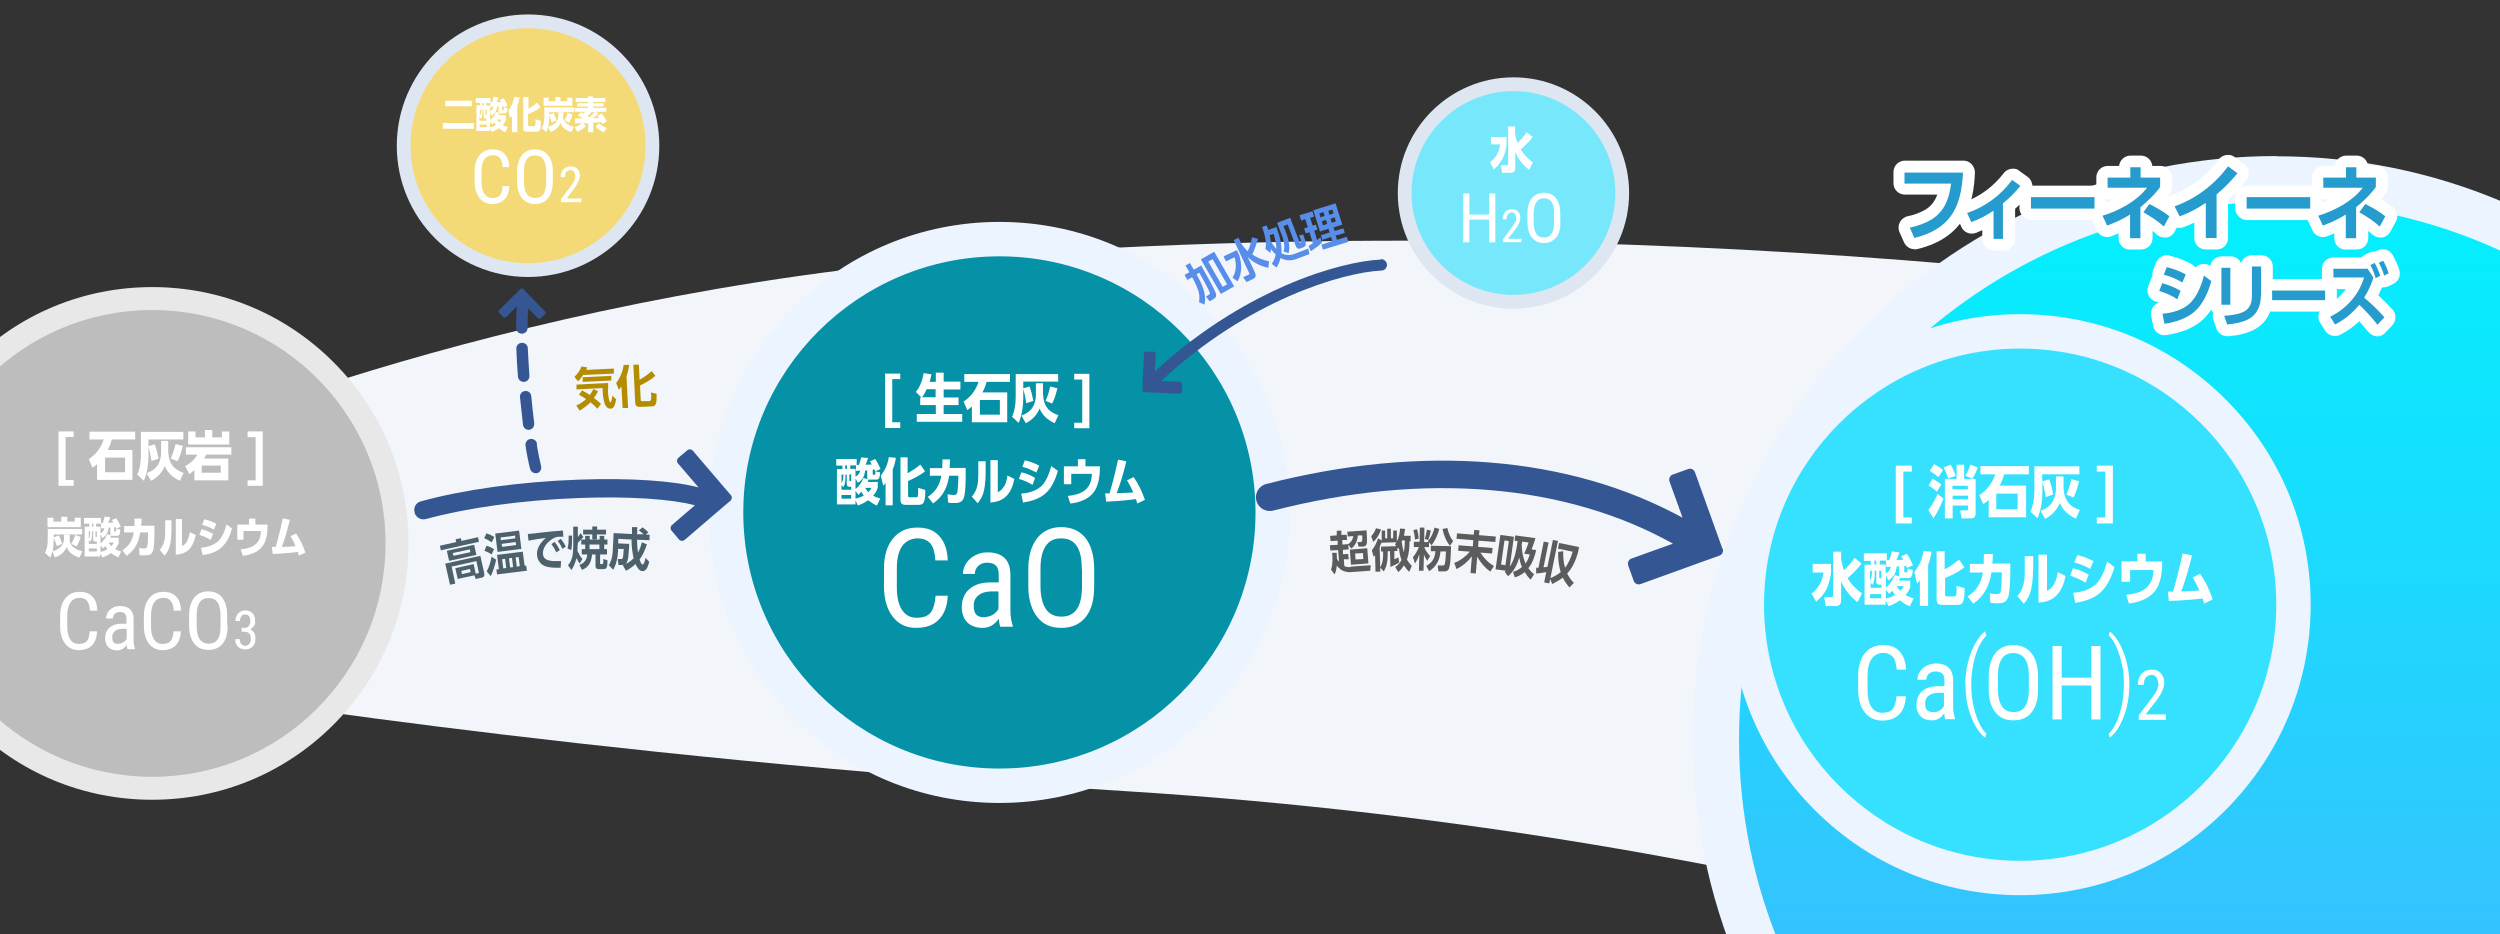
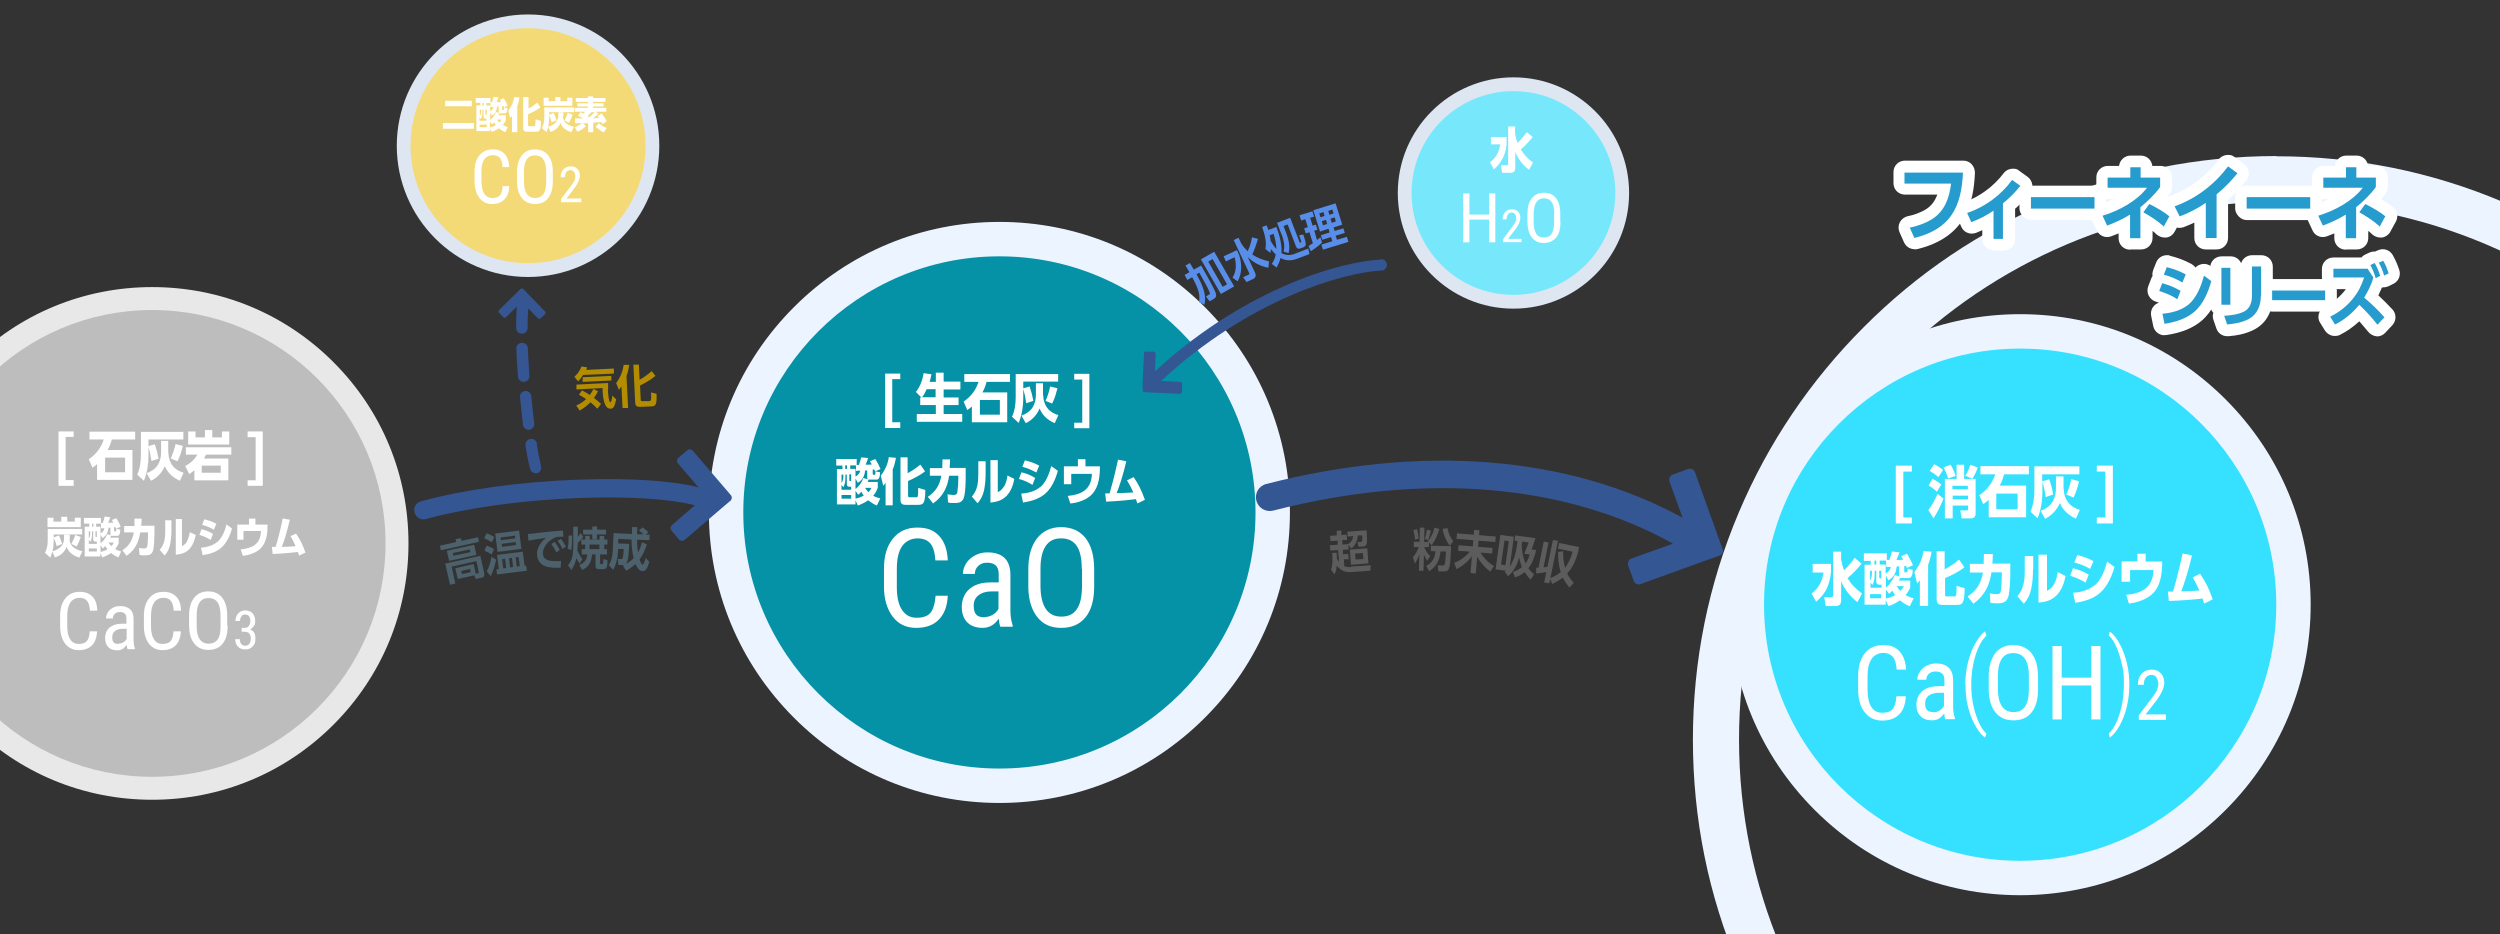
<svg xmlns="http://www.w3.org/2000/svg" version="1.1" viewBox="0 0 1089.4 407.1">
  <rect x="0" y="0" width="1089.4" height="407.1" fill="#333333" stroke="none" />
  <defs>
    <style>
      .cls-1 {
        fill: #f2f5fa;
        fill-rule: evenodd;
      }

      .cls-2 {
        fill: #4c616c;
      }

      .cls-3 {
        fill: #fff;
      }

      .cls-4 {
        fill: #355693;
      }

      .cls-5 {
        fill: #35e1ff;
      }

      .cls-6 {
        fill: none;
      }

      .cls-7 {
        fill: url(#_名称未設定グラデーション);
      }

      .cls-8 {
        fill: #dee6f1;
      }

      .cls-9 {
        fill: #bdbdbd;
      }

      .cls-10 {
        fill: #259ccd;
      }

      .cls-11 {
        fill: #345693;
      }

      .cls-12 {
        fill: #ecf4ff;
      }

      .cls-13 {
        fill: #b48c00;
      }

      .cls-14 {
        fill: #f4da76;
      }

      .cls-15 {
        fill: #588ee9;
      }

      .cls-16 {
        fill: #0592a7;
      }

      .cls-17 {
        clip-path: url(#clippath);
      }

      .cls-18 {
        fill: #77e8fc;
      }

      .cls-19 {
        fill: #5c5c5c;
      }

      .cls-20 {
        fill: #e8e8e8;
      }
    </style>
    <clipPath id="clippath">
      <rect class="cls-6" y="0" width="1089.4" height="478.1" />
    </clipPath>
    <linearGradient id="_名称未設定グラデーション" data-name="名称未設定グラデーション" x1="992" y1="-87.1" x2="992" y2="401.2" gradientTransform="translate(0 479.3) scale(1 -1)" gradientUnits="userSpaceOnUse">
      <stop offset="0" stop-color="#4facfe" />
      <stop offset="1" stop-color="#00f2fe" />
    </linearGradient>
  </defs>
  <g>
    <g id="_レイヤー_2">
      <g id="_グループ_22">
        <g class="cls-17">
          <g>
            <g id="_長方形_11">
-               <path class="cls-1" d="M425.2,111.8C212.8,128.1,58.4,198.7,58.4,198.7l13.9,101.1s176.8,29.9,418.9,45c295.8,18.6,500.8,98.4,500.8,98.4l39.2-306.4s-282.1-49.8-606-25h0Z" />
-             </g>
+               </g>
            <g>
              <path class="cls-9" d="M66.3,343.4c-58.8,0-106.7-47.9-106.7-106.7S7.4,130.1,66.3,130.1s106.7,47.9,106.7,106.7-47.9,106.7-106.7,106.7h0Z" />
              <path class="cls-20" d="M66.3,135.1c56.2,0,101.7,45.5,101.7,101.7s-45.5,101.7-101.7,101.7-101.7-45.5-101.7-101.7,45.5-101.7,101.7-101.7M66.3,125.1c-29.8,0-57.9,11.6-79,32.7s-32.7,49.1-32.7,79,11.6,57.9,32.7,79,49.1,32.7,79,32.7,57.9-11.6,79-32.7,32.7-49.1,32.7-79-11.6-57.9-32.7-79-49.1-32.7-79-32.7h0Z" />
            </g>
            <g>
-               <path class="cls-7" d="M992,566.4c-65.2,0-126.5-25.4-172.7-71.5s-71.5-107.4-71.5-172.7,25.4-126.6,71.5-172.7,107.5-71.5,172.7-71.5,126.6,25.4,172.7,71.5,71.5,107.4,71.5,172.7-25.4,126.5-71.5,172.7-107.4,71.5-172.7,71.5h0Z" />
              <path class="cls-12" d="M992,88c129.3,0,234.2,104.8,234.2,234.2s-104.8,234.2-234.2,234.2-234.2-104.9-234.2-234.2,104.8-234.2,234.2-234.2M992,68c-34.3,0-67.6,6.7-99,20-30.3,12.8-57.5,31.1-80.8,54.5-23.3,23.3-41.7,50.5-54.5,80.8-13.3,31.4-20,64.6-20,99s6.7,67.6,20,99c12.8,30.3,31.1,57.5,54.5,80.8,23.3,23.3,50.5,41.7,80.8,54.5,31.3,13.3,64.6,20,99,20s67.6-6.7,98.9-20c30.3-12.8,57.4-31.1,80.8-54.5,23.3-23.3,41.7-50.5,54.5-80.8,13.3-31.4,20-64.6,20-99s-6.7-67.6-20-98.9c-12.8-30.3-31.1-57.4-54.5-80.8s-50.5-41.7-80.8-54.5c-31.3-13.3-64.6-20-99-20h0Z" />
            </g>
            <g>
              <path class="cls-18" d="M659.5,131.6c-26.2,0-47.4-21.3-47.4-47.4s21.3-47.4,47.4-47.4,47.4,21.3,47.4,47.4-21.3,47.4-47.4,47.4Z" />
              <path class="cls-8" d="M659.5,39.7c24.5,0,44.4,19.9,44.4,44.4s-19.9,44.4-44.4,44.4-44.4-19.9-44.4-44.4,19.9-44.4,44.4-44.4M659.5,33.7c-27.8,0-50.4,22.6-50.4,50.4s22.6,50.4,50.4,50.4,50.4-22.6,50.4-50.4-22.6-50.4-50.4-50.4h0Z" />
            </g>
            <g>
              <path class="cls-14" d="M230.1,117.7c-29.9,0-54.2-24.3-54.2-54.2s24.3-54.2,54.2-54.2,54.2,24.3,54.2,54.2-24.3,54.2-54.2,54.2Z" />
              <path class="cls-8" d="M230.1,12.3c28.3,0,51.2,22.9,51.2,51.2s-22.9,51.2-51.2,51.2-51.2-22.9-51.2-51.2,22.9-51.2,51.2-51.2M230.1,6.3c-31.5,0-57.2,25.7-57.2,57.2s25.6,57.2,57.2,57.2,57.2-25.7,57.2-57.2-25.6-57.2-57.2-57.2h0Z" />
            </g>
            <g>
              <path class="cls-16" d="M435.5,342.4c-65.7,0-119.1-53.4-119.1-119.1s53.4-119.1,119.1-119.1,119.1,53.4,119.1,119.1-53.4,119.1-119.1,119.1h0Z" />
              <path class="cls-12" d="M435.5,111.7c61.6,0,111.6,50,111.6,111.6s-50,111.6-111.6,111.6-111.6-50-111.6-111.6,50-111.6,111.6-111.6M435.5,96.7c-33.8,0-65.6,13.2-89.5,37.1-23.9,23.9-37.1,55.7-37.1,89.5s13.2,65.6,37.1,89.5c23.9,23.9,55.7,37.1,89.5,37.1s65.6-13.2,89.5-37.1,37.1-55.7,37.1-89.5-13.2-65.6-37.1-89.5c-23.9-23.9-55.7-37.1-89.5-37.1h0Z" />
            </g>
            <g>
              <path class="cls-5" d="M880.3,382.5c-65.7,0-119.1-53.4-119.1-119.1s53.4-119.1,119.1-119.1,119.1,53.4,119.1,119.1-53.4,119.1-119.1,119.1Z" />
              <path class="cls-12" d="M880.3,151.9c61.6,0,111.6,50,111.6,111.6s-50,111.6-111.6,111.6-111.6-50-111.6-111.6,50-111.6,111.6-111.6M880.3,136.9c-33.8,0-65.6,13.2-89.5,37.1-23.9,23.9-37.1,55.7-37.1,89.5s13.2,65.6,37.1,89.5c23.9,23.9,55.7,37.1,89.5,37.1s65.6-13.2,89.5-37.1c23.9-23.9,37.1-55.7,37.1-89.5s-13.2-65.6-37.1-89.5-55.7-37.1-89.5-37.1h0Z" />
            </g>
            <g>
              <path class="cls-3" d="M833.1,228.1h-7v-25.2h7v2.6h-3.7v20h3.7v2.6h0Z" />
              <path class="cls-3" d="M842.5,225.8l-2.2-3.5c1.7-2.4,2.9-4.4,4-7.1l2.6,2.1c-1.3,3.2-2.5,5.7-4.4,8.6h0ZM845.9,211.2l-1.9,3.1c-1.1-1.1-2.2-1.9-3.6-2.7l1.7-3c1.5.8,2.6,1.5,3.9,2.6ZM846.7,204.8l-2,3.1c-1.4-1.2-2.3-1.8-3.8-2.7l1.9-2.9c1.5.7,2.7,1.5,3.9,2.5h0ZM852.1,207.4l-3.2,1.1c-.5-1.7-1.1-3.3-2-4.8l3.1-1.2c1,1.6,1.6,3.1,2.2,4.9h0ZM860.9,208.7v15c0,1.5-.7,2.2-2.2,2.2h-3.9l-.6-3.5h2.8c.6,0,.6-.2.6-.7v-1.4h-6.7v5.6h-3.4v-17.2h5.1v-6.2h3.3v6.2h5,0ZM857.5,213.2v-1.5h-6.7v1.5h6.7ZM850.9,216v1.6h6.7v-1.6h-6.7ZM859.4,208.6l-3-1.3c1-1.6,1.6-3,2.2-4.8l3.2,1.2c-.6,1.9-1.3,3.3-2.3,4.9h0Z" />
              <path class="cls-3" d="M866.5,217.9c-.8.7-1.4,1.2-2.3,1.8l-1.7-3.9c3.4-2.3,5.6-5.3,7-9.1h-6.5v-3.6h21.1v3.6h-10.8c-.5,1.8-1,3.3-1.9,4.9h11.5v13.8h-16.3v-7.5h0ZM879.2,221.9v-6.8h-9.3v6.8h9.3Z" />
              <path class="cls-3" d="M893,208.9c.8,2.3,1.3,4.2,1.7,6.6l-3.3,1.1c-.3-2.3-.7-4.4-1.4-6.6v4.2c0,3.9-.6,8-2.1,11.6l-3.1-2.8c1.2-2.7,1.7-6,1.7-9v-10.8h19.6v3.5h-16.2v3l3-.8h0ZM899.3,213c0,2.1.6,4.2,1.9,5.9,1.3,1.7,3.1,2.7,5.1,3.3l-1.7,3.8c-3.1-1.4-5.6-3.5-7-6.8-1.2,2.9-3.5,5.4-6.4,6.9l-2-3.5c2.2-.8,4.1-2,5.3-4.1.9-1.6,1.4-3.7,1.4-5.5v-5.4h3.3v5.5h0ZM903.6,216.8l-3.2-1.3c1-2.1,1.7-4.4,2.2-6.7l3.4.9c-.7,2.8-1.2,4.4-2.4,7.1h0Z" />
              <path class="cls-3" d="M913.7,202.9h7v25.2h-7v-2.6h3.7v-20h-3.7v-2.6Z" />
            </g>
            <g>
              <path class="cls-3" d="M797.9,249.4c-.3,2.3-.8,4.6-1.7,6.7-1,2.3-2.8,4.5-4.8,6.1l-2-3.6c3.1-2.2,4.7-5.4,5.2-9.1h-4.7v-3.8h8v3.8h0ZM803.5,248.6c2-2,3-3.2,4.7-5.5l3,2.5c-1.9,2.4-3.8,4.4-6.1,6.3,1.5,2.7,3.8,4.9,6.3,6.7l-2,3.8c-3.1-2.4-5.6-5.5-7.1-9.1v7.9c0,1.9-.5,2.9-2.5,2.9h-4.2l-.7-3.9h3.1c.6,0,.8-.2.8-.8v-19h3.5v3.4c.3,1.8.7,3.2,1.3,4.9h0Z" />
              <path class="cls-3" d="M832.6,255.5c-.5,1.4-1.2,2.6-2.2,3.8,1.2.7,2.2,1.1,3.5,1.4l-1.7,3.5c-1.5-.6-3-1.5-4.3-2.6-1.6,1.1-3.2,2-5,2.5l-1.2-2.6v2h-9.2v-17.4h2.7v-1.7h-3v-3.3h10v2.9h1.1c.5-1.2.8-2.4,1.1-3.7l3.3.4c-.4,1.1-.8,2.2-1.3,3.3,1,0,2,0,3-.1-.3-.5-.6-1-1-1.5l2.6-1.1c1.1,1.8,1.8,3.1,2.6,5l-2.7,1.2c0-.3-.2-.6-.3-.9-.2,0-.5,0-.8.1v2.1c0,.4,0,.6.5.6h.5c.5,0,.5-.8.5-1.6l2.2.5c0,1.6-.3,3.6-1.7,3.6h-3c-.3,0-.6,0-.8-.1-.2.4-.3.8-.5,1.2h4.9v2.9h0ZM819.7,254.8h-.8c-.9,0-1.3-.5-1.3-1.4v-4.7h-.7v1.3c0,1.6-.1,3.5-1,4.9l-.8-1.1v2.3h4.8v-1.4h0ZM814.9,248.7v4.2c.6-.9.8-2,.8-3.1v-1.1h-.8ZM819.7,258.9h-4.8v1.8h4.8v-1.8ZM817.6,246v-1.7h-.8v1.7h.8ZM819.7,248.7h-.8v2.8c0,.5.2.5.5.5h.4v-3.3h0ZM822,247.1l-.2-2.8h-2.7v1.7h2.6v3.9c1.2-.6,2-1.7,2.3-2.9-.7,0-1.4.1-2.1.1h0ZM826.5,246.8c-.3,2.9-1.1,4.5-3.6,6.1l-1.1-2.1v5.2c1.8-1.4,3-3.3,3.9-5.4l2.1.6c-.2-.3-.3-.7-.3-1.1v-3.3c-.3,0-.7,0-1,0h0ZM824.7,257.3c-.5.5-1,1-1.5,1.5l-1.4-1.9v3.9c1.5-.3,2.8-.8,4-1.5-.5-.6-.8-1.2-1.2-1.9h0ZM826.5,255.4c.5.8.9,1.4,1.6,2.1.6-.6,1.1-1.2,1.5-2.1h-3.1,0Z" />
              <path class="cls-3" d="M840.2,264h-3.6v-11.1c-.4.5-.8,1-1.2,1.4l-1.2-5c1.1-1.5,1.8-2.6,2.6-4.3.7-1.6,1.1-3.2,1.4-4.9l3.5.3c-.3,2-.8,3.9-1.5,5.8v17.6h0ZM853.8,244l2.2,3.2c-2.3,1.9-5.6,3.5-8.4,4.7v7.1c0,.6,0,.9.8.9h3c1.1,0,1.2-.1,1.2-4.6l3.5,1c0,1.6,0,4.4-.7,5.9-.5,1.3-1.5,1.4-2.8,1.4h-6c-2,0-2.7-.6-2.7-2.6v-20.8h3.5v7.9c2.2-1.1,4.3-2.6,6.2-4.2h0Z" />
              <path class="cls-3" d="M864.6,241.4h3.8c0,1.4-.1,2.8-.2,4.2h7.8v4.4c0,2.5-.2,7.2-.7,9.5-.7,2.6-2,3.4-4.7,3.4s-2.2-.1-3.3-.3l-.2-4c.8.1,2,.3,2.8.3,1.4,0,1.8-.3,2-1.5.2-1.3.4-4.9.4-6.3v-1.7h-4.5c-.9,5.9-3,10.1-7.9,13.7l-2.5-3.2c4-2.5,5.9-5.9,6.7-10.4h-5.7v-3.8h6c0-1.4.1-2.8.1-4.2h0Z" />
              <path class="cls-3" d="M885.9,248.2c0,2.8-.2,5.8-.8,8.5-.5,2.5-1.5,4.5-3.2,6.4l-2.8-3.3c2.8-3.3,3.2-6.9,3.2-11.1v-6.4h3.7v5.9h0ZM894.9,254.9c1-1.7,1.5-3.6,1.8-5.6l3.4,1.7c-.6,3-1.7,6.2-4,8.5-1.3,1.3-3.1,2.3-5,2.7-.9.2-1.9.3-2.8.4v-20.9h3.7v15.8c1.3-.7,2.2-1.4,2.9-2.7h0Z" />
              <path class="cls-3" d="M910.2,250.4l-1.4,3.5c-2.2-1.4-4.2-2.2-6.7-3l1.2-3.3c2.7.7,4.5,1.4,6.8,2.8h0ZM912.8,255.1c2.8-2.4,4.5-6.9,5.4-10.4l3.2,2.4c-1.1,3.9-3,8.2-6,11s-7.2,4-11.1,4.6l-.9-4.4c3.2-.2,6.8-1.1,9.3-3.3h0ZM912.3,244.4l-1.5,3.5c-2.2-1.3-4.4-2.1-6.9-2.8l1.3-3.2c2.4.5,4.8,1.4,7,2.6Z" />
              <path class="cls-3" d="M931.2,241.3h3.8v3.4h7.2c0,4.5-.5,9.8-3.5,13.3-2.6,3-7.2,4.6-11,5l-1.2-3.8c6.9-.6,11.7-3.2,11.9-10.8h-10.2v5.1h-3.7v-8.9h6.9v-3.4h0Z" />
              <path class="cls-3" d="M958.5,257.5c-1-2.2-1.8-3.8-3-5.9l3.2-1.6c2.6,3.8,4,6.8,5.5,11.2l-3.7,1.8c-.2-.7-.5-1.5-.7-2.2-2,.2-4.1.5-6.1.6-2.9.2-5.8.4-8.6.5l-.4-4.1c.7,0,1.5,0,2.2,0,.6-2,1.2-4.1,1.7-6.1.9-3.4,1.7-6.9,2.5-10.5l4.1.8c-.8,3.2-1.6,6.4-2.6,9.6-.7,2.1-1.3,4.1-2.1,6.1,2.7,0,5.4-.2,8.1-.4h0Z" />
            </g>
            <g>
              <path class="cls-3" d="M830.5,303.4c-.2,3.4-1.1,6.1-2.9,7.9s-4.2,2.7-7.4,2.7-5.8-1.2-7.7-3.7c-1.9-2.4-2.8-5.8-2.8-9.9v-5.8c0-4.2,1-7.5,2.9-9.9,1.9-2.4,4.6-3.6,8-3.6s5.5.9,7.2,2.8c1.7,1.9,2.6,4.5,2.8,7.9h-4.1c-.2-2.6-.7-4.5-1.7-5.6s-2.3-1.7-4.2-1.7-3.9.9-5,2.6c-1.2,1.7-1.8,4.2-1.8,7.5v5.9c0,3.2.5,5.7,1.6,7.5,1.1,1.7,2.7,2.6,4.8,2.6s3.6-.5,4.5-1.6c.9-1,1.5-2.9,1.7-5.6h4.1,0Z" />
              <path class="cls-3" d="M847.7,313.5c-.2-.5-.4-1.4-.5-2.6-1.4,2-3.1,3-5.3,3s-3.8-.6-5-1.8-1.8-2.9-1.8-5.1.8-4.3,2.5-5.8,3.9-2.1,6.8-2.2h2.9v-2.5c0-1.4-.3-2.4-1-3s-1.6-.9-2.9-.9-2.1.4-2.9,1c-.7.7-1.1,1.6-1.1,2.6h-3.9c0-1.2.4-2.4,1.1-3.5s1.7-2,2.9-2.6c1.2-.6,2.6-1,4.1-1,2.4,0,4.3.6,5.5,1.8,1.3,1.2,1.9,3,2,5.3v12c0,1.8.3,3.4.8,4.8v.4h-4,0ZM842.5,310.4c1,0,1.9-.3,2.7-.8.9-.5,1.5-1.2,1.9-2v-5.7h-2.2c-1.8,0-3.3.4-4.4,1.2s-1.6,1.9-1.6,3.4.3,2.3.8,2.9c.5.6,1.5.9,2.8.9h0Z" />
              <path class="cls-3" d="M856.4,298.1c0-3.3.4-6.5,1.2-9.6.8-3.1,1.8-5.8,3.2-8.2s2.7-4.1,4.2-5.2l.6,1.9c-1.2,1.1-2.3,2.7-3.3,4.8s-1.8,4.6-2.4,7.5c-.6,2.8-.9,5.9-.9,9.2s.3,6,.9,8.8,1.4,5.3,2.4,7.5,2.1,3.8,3.3,4.9l-.6,1.7c-1-.7-2-1.8-3-3.2-1-1.5-2-3.2-2.8-5.2s-1.5-4.2-2-6.6c-.5-2.4-.7-5.1-.7-8.2h0Z" />
              <path class="cls-3" d="M888.1,300.3c0,4.4-.9,7.7-2.8,10.1-1.9,2.4-4.5,3.5-7.9,3.5s-5.9-1.1-7.8-3.4c-1.9-2.3-2.9-5.5-3-9.7v-6c0-4.3,1-7.6,2.8-10.1,1.9-2.4,4.5-3.6,7.9-3.6s6,1.2,7.9,3.5c1.9,2.3,2.8,5.6,2.9,10v5.8h0ZM884.1,294.7c0-3.4-.5-5.9-1.7-7.6s-2.8-2.5-5.1-2.5-3.9.8-5,2.5-1.7,4.1-1.7,7.4v5.7c0,3.3.6,5.8,1.7,7.5s2.8,2.6,5.1,2.6,3.9-.8,5-2.4c1.1-1.6,1.7-4,1.7-7.3v-6h0Z" />
              <path class="cls-3" d="M915.3,313.5h-4v-14.8h-12.9v14.8h-4v-32h4v13.8h12.9v-13.8h4v32Z" />
              <path class="cls-3" d="M927.9,298.4c0,3.3-.4,6.5-1.1,9.5-.7,3-1.8,5.8-3.1,8.2-1.3,2.4-2.8,4.2-4.3,5.3l-.5-1.7c1.4-1.3,2.7-3.3,3.8-6,1.8-4.5,2.8-9.7,2.8-15.6s-.3-5.9-.9-8.7-1.4-5.3-2.4-7.6c-1-2.2-2.1-3.9-3.3-4.9l.5-1.7c1.6,1.2,3.1,3.1,4.5,5.8,2.6,5.1,4,10.9,4,17.5h0Z" />
              <path class="cls-3" d="M943.9,313.7h-11.9v-2l6.1-8.1c.9-1.2,1.6-2.3,1.9-3.1s.5-1.6.5-2.5-.3-2-.8-2.8c-.5-.7-1.2-1.1-2.1-1.1s-1.9.4-2.5,1.1-.9,1.8-.9,3.2h-2.6c0-2,.5-3.5,1.6-4.8,1.1-1.2,2.5-1.8,4.4-1.8s3,.5,4,1.6c1,1,1.5,2.4,1.5,4.2s-1.1,4.6-3.3,7.5l-4.8,6.2h8.8v2.2h0Z" />
            </g>
            <g>
              <path class="cls-3" d="M30.3,234.7c0,1.4.4,2.5,1.4,3.5,1.2,1.1,2.6,1.7,4.2,2l-1.3,2.8c-2.5-.8-4.6-2.1-5.6-4.7-.8,2.4-2.8,3.9-5.1,4.6l-1.1-2.6c-.2,1-.5,1.8-.9,2.7l-2.3-2.1c1-1.9,1.2-3.7,1.2-5.8v-4.6h15v2.4h-12.4v2.4c0,1.7-.1,3.2-.5,4.9,1.5-.4,2.9-1.1,3.9-2.3.8-1,1.1-2.1,1.1-3.4v-1.5h2.5v1.8h0ZM32.6,227.3v-1.7h2.6v4.1h-14.5v-4.1h2.6v1.7h3.4v-2.1h2.6v2.1h3.4,0ZM27.1,237l-2.4,1c-.3-1.3-.8-2.6-1.4-3.8l2.4-.9c.6,1.4.9,2.3,1.4,3.7h0ZM33.4,238.1l-2.3-1.1c.7-1.4,1.2-2.3,1.7-3.9l2.4.9c-.5,1.4-1,2.7-1.7,4h0Z" />
              <path class="cls-3" d="M51.8,236.5c-.4,1.1-.9,1.9-1.6,2.8.9.5,1.6.8,2.6,1l-1.2,2.6c-1.2-.5-2.2-1.1-3.2-1.9-1.2.8-2.4,1.4-3.8,1.9l-.9-1.9v1.5h-6.8v-13h2v-1.3h-2.3v-2.5h7.4v2.2h.8c.3-.9.6-1.8.8-2.8l2.5.3c-.3.8-.6,1.6-1,2.4.8,0,1.5,0,2.3-.1-.2-.4-.5-.8-.7-1.1l2-.8c.8,1.3,1.3,2.3,1.9,3.7l-2,.9c0-.2-.2-.5-.3-.7-.2,0-.4,0-.6,0v1.5c0,.3,0,.4.3.4h.3c.3,0,.4-.6.4-1.2l1.7.4c0,1.2-.2,2.7-1.2,2.7h-2.2c-.2,0-.4,0-.6-.1-.1.3-.2.6-.4.9h3.7v2.2h0ZM42.2,236h-.6c-.7,0-1-.4-1-1v-3.5h-.5v.9c0,1.2,0,2.6-.8,3.7l-.6-.9v1.8h3.5s0-1,0-1ZM38.7,231.5v3.2c.5-.7.6-1.5.6-2.3v-.9h-.6ZM42.2,239h-3.5v1.3h3.5v-1.3ZM40.7,229.5v-1.3h-.6v1.3h.6ZM42.2,231.5h-.6v2.1c0,.4.1.4.3.4h.3v-2.4h0ZM44,230.3v-2.1h-2.1v1.3h1.9v2.9c.9-.4,1.5-1.2,1.7-2.2-.5,0-1,0-1.5,0h0ZM47.3,230c-.3,2.1-.8,3.3-2.7,4.5l-.8-1.6v3.9c1.3-1,2.3-2.5,2.9-4l1.6.4c-.2-.2-.2-.5-.2-.8v-2.5c-.2,0-.5,0-.7,0h0ZM45.9,237.9c-.3.4-.7.7-1.1,1.1l-1-1.4v2.9c1.1-.2,2-.6,3-1.1-.3-.4-.6-.9-.9-1.4h0ZM47.3,236.4c.3.6.7,1,1.2,1.6.5-.5.8-.9,1.1-1.6,0,0-2.3,0-2.3,0Z" />
              <path class="cls-3" d="M58.8,226h2.9c0,1,0,2.1-.2,3.1h5.8v3.3c0,1.8-.1,5.4-.5,7.1-.5,2-1.5,2.5-3.5,2.5s-1.7,0-2.5-.2l-.2-3c.6.1,1.5.2,2.1.2,1,0,1.3-.2,1.5-1.1.2-1,.3-3.6.3-4.7v-1.2h-3.4c-.7,4.4-2.2,7.5-5.9,10.2l-1.9-2.4c3-1.9,4.4-4.4,5-7.8h-4.2v-2.8h4.5c0-1,0-2.1,0-3.1h0Z" />
              <path class="cls-3" d="M74.7,231.1c0,2.1-.2,4.3-.6,6.3-.4,1.8-1.1,3.3-2.4,4.7l-2.1-2.5c2.1-2.4,2.4-5.1,2.4-8.2v-4.7h2.7v4.4h0ZM81.4,236c.7-1.3,1.1-2.7,1.3-4.1l2.6,1.2c-.4,2.2-1.3,4.6-2.9,6.3-1,1-2.3,1.7-3.7,2-.7.2-1.4.2-2.1.3v-15.5h2.7v11.8c1-.5,1.6-1.1,2.2-2h0Z" />
              <path class="cls-3" d="M92.8,232.7l-1,2.6c-1.6-1-3.1-1.7-4.9-2.2l.9-2.5c2,.5,3.3,1,5.1,2.1h0ZM94.7,236.2c2.1-1.8,3.4-5.1,4-7.7l2.4,1.8c-.8,2.9-2.2,6.1-4.5,8.2-2.3,2.1-5.3,3-8.3,3.4l-.7-3.2c2.4-.2,5.1-.9,7-2.5h0ZM94.3,228.2l-1.1,2.6c-1.7-.9-3.2-1.6-5.1-2.1l.9-2.4c1.8.4,3.6,1,5.2,1.9h0Z" />
              <path class="cls-3" d="M108.5,226h2.8v2.6h5.3c0,3.4-.3,7.2-2.6,9.9-1.9,2.3-5.3,3.4-8.2,3.7l-.9-2.8c5.2-.5,8.7-2.4,8.8-8h-7.6v3.8h-2.7v-6.6h5.1v-2.6h0Z" />
              <path class="cls-3" d="M128.8,238c-.7-1.6-1.3-2.9-2.2-4.4l2.4-1.1c1.9,2.8,3,5.1,4.1,8.3l-2.8,1.3c-.2-.5-.3-1.1-.5-1.6-1.5.2-3,.4-4.6.5-2.1.2-4.3.3-6.4.4l-.3-3.1c.5,0,1.1,0,1.6,0,.5-1.5.9-3,1.3-4.6.7-2.6,1.3-5.2,1.8-7.8l3.1.6c-.6,2.4-1.2,4.8-1.9,7.2-.5,1.5-1,3.1-1.6,4.6,2,0,4-.1,6-.3h0Z" />
            </g>
            <g>
              <path class="cls-3" d="M32.1,211.7h-6.6v-23.7h6.6v2.4h-3.5v18.8h3.5v2.4h0Z" />
              <path class="cls-3" d="M42.5,202.1c-.8.7-1.3,1.1-2.2,1.7l-1.6-3.7c3.2-2.2,5.3-4.9,6.5-8.6h-6.2v-3.4h19.9v3.4h-10.2c-.4,1.7-1,3.1-1.8,4.6h10.8v13h-15.4v-7.1h0ZM54.5,205.8v-6.4h-8.7v6.4h8.7Z" />
              <path class="cls-3" d="M67.5,193.7c.7,2.1,1.2,4,1.6,6.2l-3.1,1c-.3-2.2-.7-4.1-1.3-6.2v3.9c0,3.7-.6,7.5-2,10.9l-2.9-2.7c1.2-2.5,1.6-5.7,1.6-8.5v-10.1h18.5v3.3h-15.2v2.9l2.8-.8h0ZM73.4,197.4c0,1.9.6,4,1.8,5.5,1.2,1.6,2.9,2.5,4.8,3.1l-1.6,3.5c-2.9-1.3-5.3-3.3-6.6-6.4-1.1,2.8-3.3,5.1-6,6.4l-1.9-3.3c2.1-.8,3.9-1.9,5-3.8.9-1.5,1.3-3.5,1.3-5.2v-5.1h3.1v5.1h0ZM77.4,201l-3-1.2c.9-2,1.6-4.1,2.1-6.3l3.2.8c-.7,2.6-1.1,4.2-2.3,6.6h0Z" />
              <path class="cls-3" d="M99.5,199.8v9.5h-14.8v-4.4c-.8.6-1.3,1.1-2.2,1.7l-1.8-3.5c2.2-1.2,4.1-2.8,5.3-5h-5v-3.2h19.8v3.2h-11c-.3.6-.6,1.2-.9,1.7h10.6ZM89.3,187.4h3.2v3.2h4.2v-2.6h3.2v5.7h-17.9v-5.7h3.2v2.6h4.1v-3.2h0ZM87.9,206h8.3v-3.1h-8.3v3.1Z" />
              <path class="cls-3" d="M107.9,188h6.6v23.7h-6.6v-2.4h3.5v-18.8h-3.5v-2.4Z" />
            </g>
            <g>
              <path class="cls-3" d="M392.3,186.5h-6.6v-23.7h6.6v2.4h-3.5v18.8h3.5v2.4h0Z" />
              <path class="cls-3" d="M407.8,166.3v-3.9h3.4v3.9h7.3v3.4h-7.3v3.5h6.5v3.3h-6.5v3.9h8.1v3.4h-19.8v-3.4h8.3v-3.9h-6.8v-3.3h.5l-2.4-2.4c1.9-2.4,2.9-5.2,3.4-8.2l3.4.5c-.2,1.1-.5,2.2-.8,3.3h2.7ZM401.8,173.1h5.9v-3.5h-3.9c-.5,1.2-1.2,2.5-2,3.5Z" />
              <path class="cls-3" d="M423.7,177c-.8.7-1.4,1.1-2.2,1.7l-1.6-3.7c3.2-2.2,5.3-4.9,6.5-8.6h-6.2v-3.4h19.9v3.4h-10.2c-.4,1.7-1,3.1-1.8,4.6h10.8v13h-15.4v-7.1h0ZM435.7,180.7v-6.4h-8.7v6.4h8.7Z" />
              <path class="cls-3" d="M448.7,168.5c.7,2.1,1.2,4,1.6,6.2l-3.1,1c-.3-2.2-.7-4.1-1.3-6.2v3.9c0,3.7-.6,7.5-2,10.9l-2.9-2.7c1.2-2.5,1.6-5.7,1.6-8.5v-10.1h18.5v3.3h-15.2v2.9l2.8-.8h0ZM454.6,172.3c0,1.9.6,4,1.8,5.5,1.2,1.6,2.9,2.5,4.8,3.1l-1.6,3.5c-3-1.3-5.3-3.3-6.6-6.4-1.1,2.8-3.3,5.1-6,6.4l-1.9-3.3c2.1-.8,3.9-1.9,5-3.8.9-1.5,1.3-3.5,1.3-5.2v-5.1h3.1v5.1h0ZM458.6,175.9l-3-1.2c.9-2,1.6-4.1,2-6.3l3.2.8c-.7,2.6-1.1,4.2-2.3,6.6h0Z" />
              <path class="cls-3" d="M468.1,162.9h6.6v23.7h-6.6v-2.4h3.5v-18.8h-3.5v-2.4Z" />
            </g>
            <g>
              <path class="cls-3" d="M42.3,275.1c-.1,2.7-.9,4.7-2.2,6.1-1.4,1.4-3.3,2.1-5.8,2.1s-4.5-1-5.9-2.8-2.2-4.5-2.2-7.7v-4.5c0-3.2.8-5.8,2.3-7.6,1.5-1.9,3.6-2.8,6.2-2.8s4.2.7,5.6,2.1,2,3.5,2.1,6.1h-3.2c-.1-2-.6-3.5-1.3-4.3-.7-.9-1.8-1.3-3.3-1.3s-3,.7-3.9,2-1.4,3.3-1.4,5.8v4.5c0,2.5.4,4.4,1.3,5.8s2.1,2,3.7,2,2.8-.4,3.5-1.2,1.2-2.2,1.3-4.3h3.2,0Z" />
              <path class="cls-3" d="M55.6,283c-.2-.4-.3-1.1-.4-2-1.1,1.6-2.4,2.4-4.1,2.4s-3-.5-3.9-1.4-1.4-2.3-1.4-4,.6-3.4,1.9-4.5,3-1.7,5.2-1.7h2.2v-2c0-1.1-.2-1.9-.7-2.4s-1.2-.7-2.2-.7-1.7.3-2.2.8c-.6.5-.8,1.2-.8,2h-3c0-.9.3-1.8.8-2.7.6-.9,1.3-1.5,2.2-2s2-.7,3.2-.7c1.9,0,3.3.5,4.3,1.4s1.5,2.3,1.5,4.1v9.3c0,1.4.2,2.6.6,3.7v.3h-3.1ZM51.6,280.5c.7,0,1.4-.2,2.1-.6.7-.4,1.2-.9,1.5-1.5v-4.4h-1.7c-1.4,0-2.6.3-3.4,1-.8.6-1.2,1.5-1.2,2.6s.2,1.8.6,2.3c.4.5,1.1.7,2.1.7h0Z" />
              <path class="cls-3" d="M78.8,275.1c-.1,2.7-.9,4.7-2.2,6.1-1.4,1.4-3.3,2.1-5.8,2.1s-4.5-1-5.9-2.8-2.2-4.5-2.2-7.7v-4.5c0-3.2.8-5.8,2.3-7.6,1.5-1.9,3.6-2.8,6.2-2.8s4.2.7,5.6,2.1,2,3.5,2.1,6.1h-3.2c-.1-2-.6-3.5-1.3-4.3-.7-.9-1.8-1.3-3.3-1.3s-3,.7-3.9,2-1.4,3.3-1.4,5.8v4.5c0,2.5.4,4.4,1.3,5.8s2.1,2,3.7,2,2.8-.4,3.5-1.2,1.2-2.2,1.3-4.3h3.2,0Z" />
              <path class="cls-3" d="M99.2,272.7c0,3.4-.7,6-2.2,7.8-1.4,1.8-3.5,2.7-6.2,2.7s-4.6-.9-6.1-2.7-2.2-4.3-2.3-7.5v-4.7c0-3.3.7-5.9,2.2-7.8,1.5-1.9,3.5-2.8,6.1-2.8s4.7.9,6.1,2.7,2.2,4.4,2.2,7.7v4.5h0ZM96.1,268.4c0-2.6-.4-4.6-1.3-5.9s-2.2-1.9-3.9-1.9-3,.6-3.9,1.9-1.3,3.2-1.3,5.7v4.5c0,2.5.4,4.5,1.3,5.8.9,1.3,2.2,2,3.9,2s3-.6,3.9-1.8,1.3-3.1,1.3-5.6v-4.6h0Z" />
              <path class="cls-3" d="M105.2,273.6h1.3c.8,0,1.5-.2,1.9-.8s.7-1.2.7-2.1c0-1.9-.8-2.9-2.2-2.9s-1.3.3-1.7.8-.6,1.2-.6,2h-2c0-1.3.4-2.4,1.2-3.3s1.8-1.3,3.1-1.3,2.3.4,3.1,1.2,1.2,2,1.2,3.5-.2,1.5-.6,2.1-.9,1.1-1.6,1.5c1.6.6,2.3,1.9,2.3,3.9s-.4,2.6-1.2,3.5c-.8.9-1.9,1.3-3.2,1.3s-2.4-.4-3.2-1.2-1.2-1.9-1.2-3.3h2c0,.9.2,1.6.6,2.1.4.5,1,.8,1.7.8s1.3-.2,1.8-.8.7-1.3.7-2.3c0-2-.9-3-2.8-3h-1.2v-1.7h0Z" />
            </g>
            <g>
              <path class="cls-3" d="M382.4,212.7c-.4,1.3-1,2.3-1.9,3.3,1,.6,1.9.9,3.1,1.2l-1.5,3.1c-1.4-.6-2.6-1.4-3.8-2.3-1.4,1-2.9,1.7-4.5,2.3l-1-2.3v1.8h-8.1v-15.4h2.4v-1.5h-2.7v-2.9h8.9v2.6h1c.4-1.1.7-2.2,1-3.3l3,.3c-.3,1-.7,1.9-1.1,2.9.9,0,1.8,0,2.7-.1-.3-.5-.5-.9-.8-1.4l2.3-1c1,1.6,1.6,2.7,2.3,4.4l-2.4,1c0-.3-.2-.6-.3-.8-.2,0-.4,0-.7,0v1.8c0,.3,0,.5.4.5h.4c.4,0,.4-.7.4-1.5l2,.4c0,1.4-.2,3.2-1.5,3.2h-2.7c-.3,0-.5,0-.8-.1-.1.4-.3.7-.4,1.1h4.4v2.6h0ZM370.9,212.1h-.8c-.8,0-1.1-.4-1.1-1.2v-4.1h-.6v1.1c0,1.4-.1,3.1-.9,4.4l-.8-1v2.1h4.2v-1.2ZM366.7,206.7v3.8c.5-.8.8-1.8.8-2.7v-1h-.8ZM370.9,215.7h-4.2v1.6h4.2v-1.6ZM369.1,204.3v-1.5h-.8v1.5h.8ZM370.9,206.7h-.8v2.5c0,.4.1.4.4.4h.4v-2.9ZM373,205.3v-2.5h-2.5v1.5h2.3v3.4c1-.5,1.8-1.5,2.1-2.6-.6,0-1.2,0-1.8.1ZM377,205c-.3,2.5-1,4-3.2,5.4l-1-1.9v4.6c1.6-1.2,2.7-2.9,3.4-4.8l1.9.5c-.2-.3-.2-.6-.2-.9v-2.9c-.3,0-.6,0-.9,0h0ZM375.3,214.3c-.4.5-.8.9-1.3,1.3l-1.2-1.7v3.4c1.3-.3,2.4-.7,3.6-1.3-.4-.5-.8-1.1-1-1.7h0ZM377,212.6c.4.7.8,1.2,1.4,1.9.5-.6,1-1.1,1.3-1.9h-2.7Z" />
              <path class="cls-3" d="M389.1,220.2h-3.2v-9.8c-.3.4-.7.9-1,1.3l-1.1-4.4c1-1.3,1.6-2.3,2.3-3.8.6-1.4,1-2.8,1.2-4.3l3.1.3c-.3,1.8-.7,3.5-1.4,5.1v15.6h0ZM401.1,202.5l2,2.9c-2.1,1.7-5,3.1-7.4,4.2v6.3c0,.5,0,.8.8.8h2.6c1,0,1-.1,1-4.1l3.1.9c0,1.4,0,3.9-.6,5.2-.4,1.1-1.4,1.3-2.5,1.3h-5.3c-1.8,0-2.4-.6-2.4-2.3v-18.4h3.1v6.9c1.9-1,3.8-2.3,5.5-3.7h0Z" />
              <path class="cls-3" d="M410.6,200.2h3.4c0,1.2-.1,2.5-.2,3.7h7v3.9c0,2.2-.1,6.4-.6,8.4-.6,2.4-1.8,3-4.1,3s-2,0-3-.3l-.2-3.5c.8.1,1.8.3,2.5.3,1.2,0,1.6-.3,1.8-1.3.2-1.2.4-4.3.4-5.6v-1.5h-4c-.8,5.2-2.6,8.9-7,12.1l-2.3-2.9c3.5-2.3,5.2-5.2,5.9-9.2h-5v-3.3h5.4c0-1.2.1-2.5.1-3.7h0Z" />
              <path class="cls-3" d="M429.5,206.2c0,2.5-.2,5.1-.7,7.5-.5,2.2-1.4,4-2.8,5.6l-2.5-2.9c2.5-2.9,2.8-6.1,2.8-9.8v-5.6h3.2v5.2ZM437.5,212.1c.9-1.5,1.3-3.2,1.5-4.9l3,1.5c-.5,2.7-1.5,5.5-3.5,7.5-1.2,1.2-2.7,2-4.4,2.4-.8.2-1.7.3-2.5.4v-18.5h3.2v14c1.2-.6,1.9-1.3,2.6-2.4h0Z" />
              <path class="cls-3" d="M451.1,208.2l-1.2,3.1c-1.9-1.2-3.7-2-5.9-2.6l1.1-2.9c2.4.6,3.9,1.2,6,2.5h0ZM453.3,212.3c2.5-2.1,4-6.1,4.8-9.2l2.9,2.1c-1,3.4-2.6,7.3-5.3,9.7-2.7,2.5-6.3,3.5-9.9,4.1l-.8-3.9c2.9-.2,6.1-1,8.3-2.9h0ZM452.9,202.8l-1.3,3.1c-2-1.1-3.9-1.9-6.1-2.5l1.1-2.8c2.1.5,4.3,1.2,6.2,2.3h0Z" />
              <path class="cls-3" d="M469.7,200.1h3.3v3.1h6.3c0,4-.4,8.6-3.1,11.8-2.3,2.7-6.3,4.1-9.8,4.4l-1.1-3.3c6.1-.6,10.3-2.8,10.5-9.6h-9v4.5h-3.2v-7.8h6.1v-3.1h0Z" />
              <path class="cls-3" d="M493.8,214.5c-.8-1.9-1.6-3.4-2.7-5.2l2.9-1.4c2.3,3.4,3.5,6,4.9,9.9l-3.3,1.6c-.2-.6-.4-1.3-.6-1.9-1.8.2-3.6.4-5.4.6-2.5.2-5.1.4-7.6.5l-.4-3.6c.6,0,1.3,0,1.9,0,.5-1.8,1-3.6,1.5-5.4.8-3.1,1.5-6.1,2.2-9.3l3.6.7c-.7,2.9-1.4,5.7-2.3,8.5-.6,1.8-1.2,3.6-1.9,5.4,2.4,0,4.8-.2,7.2-.3h0Z" />
            </g>
            <g>
              <path class="cls-3" d="M413,259.5c-.2,4.6-1.5,8.1-3.9,10.5-2.3,2.4-5.6,3.6-9.9,3.6s-7.7-1.6-10.2-4.9-3.8-7.7-3.8-13.2v-7.7c0-5.6,1.3-9.9,3.9-13.1s6.1-4.8,10.6-4.8,7.3,1.2,9.6,3.7,3.5,6,3.7,10.6h-5.4c-.2-3.5-1-6-2.2-7.4s-3.1-2.2-5.6-2.2-5.1,1.1-6.7,3.4c-1.6,2.3-2.3,5.6-2.3,10v7.8c0,4.3.7,7.6,2.2,9.9,1.5,2.3,3.6,3.5,6.4,3.5s4.8-.7,6-2.1c1.2-1.4,2-3.9,2.3-7.5h5.4,0Z" />
              <path class="cls-3" d="M435.9,273.1c-.3-.7-.5-1.8-.7-3.5-1.8,2.7-4.2,4-7,4s-5.1-.8-6.7-2.4-2.4-3.9-2.4-6.8,1.1-5.8,3.3-7.7c2.2-1.9,5.2-2.9,9-2.9h3.8v-3.4c0-1.9-.4-3.2-1.3-4-.8-.8-2.1-1.2-3.8-1.2s-2.8.5-3.8,1.4-1.5,2.1-1.5,3.5h-5.2c0-1.6.5-3.2,1.4-4.6s2.2-2.6,3.9-3.5,3.4-1.3,5.4-1.3c3.2,0,5.7.8,7.4,2.4s2.5,4,2.6,7.1v16c0,2.4.4,4.6,1,6.4v.5h-5.4ZM429,268.9c1.3,0,2.5-.4,3.6-1,1.1-.7,2-1.6,2.5-2.6v-7.6h-2.9c-2.5,0-4.4.6-5.8,1.7-1.4,1.1-2.1,2.5-2.1,4.5s.4,3.1,1.1,3.9,1.9,1.2,3.7,1.2h0Z" />
              <path class="cls-3" d="M476.8,255.5c0,5.8-1.2,10.3-3.7,13.4s-6,4.7-10.6,4.7-7.9-1.5-10.4-4.6c-2.5-3.1-3.9-7.4-4-13v-8c0-5.7,1.3-10.2,3.8-13.4s6-4.9,10.5-4.9,8,1.6,10.5,4.6c2.5,3.1,3.8,7.5,3.9,13.3v7.8h0ZM471.4,248c0-4.5-.7-7.9-2.2-10.1-1.5-2.2-3.7-3.3-6.8-3.3s-5.2,1.1-6.7,3.3-2.3,5.5-2.3,9.8v7.6c0,4.4.8,7.7,2.3,10,1.5,2.3,3.8,3.4,6.8,3.4s5.2-1,6.7-3.2c1.5-2.1,2.2-5.3,2.3-9.7v-8h0Z" />
            </g>
            <g>
              <path class="cls-3" d="M206.5,53.6v2.5h-13.5v-2.5h13.5ZM205.6,43.9v2.4h-11.6v-2.4h11.6Z" />
              <path class="cls-3" d="M220.5,52.1c-.3.9-.8,1.7-1.4,2.4.8.4,1.4.7,2.2.9l-1.1,2.2c-1-.4-1.9-1-2.8-1.7-1,.7-2.1,1.2-3.2,1.6l-.7-1.7v1.3h-5.9v-11.2h1.7v-1.1h-2v-2.1h6.4v1.9h.7c.3-.8.5-1.6.7-2.4l2.1.2c-.2.7-.5,1.4-.8,2.1.7,0,1.3,0,2,0-.2-.3-.4-.7-.6-1l1.7-.7c.7,1.2,1.2,2,1.7,3.2l-1.7.8c0-.2-.1-.4-.2-.6-.2,0-.3,0-.5,0v1.3c0,.2,0,.4.3.4h.3c.3,0,.3-.5.3-1.1l1.4.3c0,1-.2,2.3-1.1,2.3h-1.9c-.2,0-.4,0-.6,0-.1.3-.2.5-.3.8h3.2v1.9h0ZM212.1,51.7h-.6c-.6,0-.8-.3-.8-.9v-3h-.5v.8c0,1,0,2.3-.7,3.2l-.6-.7v1.5h3.1v-.9h0ZM209.1,47.8v2.7c.4-.6.6-1.3.6-2v-.7s-.6,0-.6,0ZM212.1,54.3h-3.1v1.1h3.1v-1.1ZM210.8,46v-1.1h-.6v1.1h.6ZM212.1,47.8h-.6v1.8c0,.3.1.3.3.3h.3v-2.1h0ZM213.7,46.7v-1.8h-1.8v1.1h1.7v2.5c.7-.4,1.3-1.1,1.5-1.9-.4,0-.9,0-1.3,0h0ZM216.6,46.5c-.2,1.8-.7,2.9-2.3,3.9l-.7-1.4v3.3c1.1-.9,2-2.1,2.5-3.5l1.4.4c-.2-.2-.2-.4-.2-.7v-2.1c-.2,0-.4,0-.6,0ZM215.4,53.3c-.3.3-.6.6-1,.9l-.9-1.2v2.5c.9-.2,1.8-.5,2.6-1-.3-.4-.6-.8-.8-1.2h0ZM216.6,52.1c.3.5.6.9,1,1.3.4-.4.7-.8.9-1.3h-2Z" />
              <path class="cls-3" d="M225.4,57.6h-2.3v-7.1c-.2.3-.5.6-.8.9l-.8-3.2c.7-1,1.2-1.7,1.7-2.8.4-1,.7-2.1.9-3.1l2.3.2c-.2,1.3-.5,2.5-1,3.7v11.3h0ZM234.1,44.7l1.4,2.1c-1.5,1.2-3.6,2.2-5.4,3v4.6c0,.4,0,.6.6.6h1.9c.7,0,.7,0,.8-3l2.3.7c0,1,0,2.8-.4,3.8-.3.8-1,.9-1.8.9h-3.8c-1.3,0-1.7-.4-1.7-1.7v-13.4h2.3v5c1.4-.7,2.8-1.7,4-2.7h0Z" />
              <path class="cls-3" d="M245.3,50.5c0,1.2.3,2.2,1.2,3,1,1,2.3,1.5,3.6,1.7l-1.1,2.4c-2.2-.7-4-1.8-4.8-4.1-.7,2.1-2.4,3.4-4.4,4l-.9-2.2c-.2.8-.4,1.5-.8,2.3l-2-1.8c.9-1.7,1.1-3.2,1.1-5v-4h12.9v2.1h-10.8v2.1c0,1.5-.1,2.8-.4,4.2,1.3-.3,2.5-.9,3.4-2,.7-.9,1-1.8,1-2.9v-1.3h2.2v1.5h0ZM247.2,44.1v-1.5h2.2v3.5h-12.5v-3.5h2.2v1.5h2.9v-1.8h2.2v1.8h2.9ZM242.5,52.5l-2.1.8c-.3-1.1-.7-2.2-1.2-3.3l2.1-.8c.5,1.2.8,2,1.2,3.2ZM248,53.5l-2-1c.6-1.2,1-2,1.4-3.3l2.1.8c-.4,1.2-.9,2.3-1.5,3.5h0Z" />
              <path class="cls-3" d="M258.6,57.6h-2.3v-3.9c-.7,0-1.5,0-2.2,0l1.2,1.3c-1.1,1.1-2.3,1.8-3.7,2.4l-1.2-2c1.2-.4,2.2-.9,3.2-1.7-1,0-2,0-3,0v-2.1c1.1,0,2.3,0,3.5,0-.8-.5-1.5-.9-2.3-1.2l1.2-1.5c.4.2.8.4,1.2.6.3-.2.5-.5.8-.8h-4.6v-1.7h5.8v-.6h-4.6v-1.4h4.6v-.6h-5.3v-1.7h5.3v-.7h2.2v.7h5.4v1.7h-5.4v.6h4.6v1.4h-4.6v.6h5.8v1.7h-4.6l1.2.8c-.8.8-1.5,1.4-2.3,2,.8,0,1.6,0,2.5-.1-.2-.3-.4-.6-.6-.8l1.7-1.2c.9,1,1.6,2.2,2.3,3.4l-1.8,1.3c-.2-.3-.3-.6-.5-.9-1.2,0-2.4.2-3.6.3v4h0ZM257.7,48.9c-.6.7-1,1.1-1.7,1.7.3.2.6.3.8.5.8-.7,1.6-1.5,2.4-2.2h-1.5ZM264.4,55.7l-1.3,2c-1.3-.6-2.5-1.5-3.5-2.5l1.4-1.5c1.1,1,2.1,1.6,3.5,2.1h0Z" />
            </g>
            <g>
              <path class="cls-2" d="M208.3,234.1l.4,2-16.6,3.7-.4-2,7.1-1.6-.3-1.2,2.3-.5.3,1.2,7.2-1.6h0ZM199.5,252.4l-1.1-4.8,8-1.8.9,4.2,1-.2c.3,0,.4-.3.3-.6l-1-4.7-10.8,2.4,1.6,7.4-2.3.5-2.1-9.2,15.3-3.4,1.7,7.5c.2,1,0,1.8-1,2l-2.7.6-.6-1.6-7.3,1.6h0ZM195.7,244.4l-1-4.4,11.9-2.6,1,4.4-11.9,2.6ZM204.7,239.4l-7.4,1.6.3,1.2,7.4-1.6-.3-1.2ZM204.8,247.9l-3.8.9.3,1.4,3.8-.9-.3-1.4Z" />
              <path class="cls-2" d="M215.3,239.3l-1.1,2.3c-1.1-.8-1.9-1.1-3.1-1.6l.9-2.2c1.3.4,2.2.8,3.4,1.6h0ZM215.4,234l-1.1,2.3c-1.1-.7-2.1-1.2-3.3-1.8l1-2.1c1.2.4,2.3.9,3.4,1.6h0ZM213.9,251.1l-1.8-2.1c1.1-2,1.7-4.2,2.1-6.4l2,1.3c-.5,2.4-1.3,5-2.4,7.3h0ZM216.8,240.5l-1-8,10.4-1.3,1,8-10.4,1.3ZM216.6,241.8l11.2-1.4.8,6.1h.7c0,0,.3,2.2.3,2.2l-13,1.6-.3-2.2h1.1c0-.1-.8-6.2-.8-6.2ZM224.5,234.6v-1.2c-.1,0-6.3.8-6.3.8v1.2c.1,0,6.3-.8,6.3-.8ZM218.6,237l.2,1.3,6.1-.8-.2-1.3-6.1.8ZM220.1,243.5l-1.3.2.5,4,1.3-.2-.5-4ZM223.1,243.1l-1.3.2.5,4,1.3-.2-.5-4ZM226.5,246.7l-.5-4-1.3.2.5,4,1.3-.2Z" />
              <path class="cls-2" d="M239.1,236c-1.4,1.4-2.7,3.4-2.5,5.4.1,2.4,2.3,2.9,4.3,3.1.9,0,1.9,0,2.9,0,.2,0,.5,0,.7,0l-.2,2.9c-2.3,0-4.6.1-6.8-.7-2.1-.8-3.3-2.7-3.5-4.9-.2-3,1.7-5.6,3.9-7.4-2.4.3-5.2.7-7.6,1.2l-.3-2.9c1.8-.1,3.7-.4,5.5-.6,3.2-.4,6.5-.7,9.8-.9l.2,2.7c-.5,0-1.1,0-1.6,0-.6,0-1.1,0-1.7.2-1.1.4-2.1,1.1-3,1.9h0ZM243.9,239.7l-1.5,1c-.5-1.2-1.3-2.5-2.1-3.6l1.4-1c.9,1.2,1.5,2.1,2.2,3.5h0ZM246.5,238.2l-1.4,1c-.6-1.3-1.2-2.4-2.1-3.5l1.4-.9c.9,1.1,1.6,2.2,2.2,3.4h0Z" />
              <path class="cls-2" d="M248.8,239.7l-1.5-.7c.5-1.5.5-4.1.5-5.6h1.5c0,1.7,0,4.8-.4,6.4ZM251.7,237.4c0,.9,0,1.7-.1,2.6.6,1.3,1.3,2.5,2.2,3.6l-1.2,2c-.6-.9-1-1.5-1.4-2.4-.5,1.9-1.1,3.6-2.2,5.2l-1.5-2.1c1-1.1,1.6-2.4,1.9-3.8.3-1.3.4-3.4.4-4.8v-8.2h2v4.5c.5-.7.8-1,1.2-1.7l1.2,1.7c-.7.9-1.5,1.7-2.4,2.5v.9h0ZM253.6,248.3l-1.1-2.1c2.2-1,3.2-2.2,3.4-4.6h-2.4v-2.3h1.5v-2h-1.7v-2.2h1.7v-1.6h2v1.6h4.3v-1.6h2v1.6h1.4v2.2h-1.4v2h1.2v2.3h-3v3.8c0,.3,0,.4.4.4h.5c.5,0,.5-.5.5-2.2l1.8.5c0,2.2,0,3.9-1.6,3.9h-2.3c-.9,0-1.3-.5-1.3-1.4v-5h-1.5c-.3,3.1-1.3,5.5-4.3,6.7h0ZM264.1,230.8v2.1h-4v2.1h-2v-2.1h-4v-2.1h4v-1.4h2.1v1.4h4ZM256.9,239.3h4.3v-2h-4.3v2Z" />
              <path class="cls-2" d="M279.7,236.3l2.2.9c-.8,2.4-1.7,4.6-3.2,6.6.2.5.7,2.2,1.3,2.2.7,0,1.2-2.3,1.3-2.9l1.6,1.7c-.4,1.5-1.1,4.2-2.9,4.1-1.5,0-2.5-1.9-3.1-3.1-1.3,1.2-2.5,2.1-4.1,2.9l-1.4-2.3c1.8-.8,3.3-1.7,4.7-3.1-.6-2.9-.9-5.2-.9-8.2l-5.8-.3v2c0,0,4.8.2,4.8.2,0,1.4-.2,2.7-.3,4.1,0,1.1-.2,2.8-.7,3.9-.4,1-1.2,1.2-2.2,1.2h-1.5c0,0-.3-2.6-.3-2.6h1.1c1.2.1,1.2,0,1.5-4.4h-2.5c0-.1,0,1.2,0,1.2-.1,2.6-.8,5.7-2.1,7.9l-1.9-2c1.1-1.8,1.6-3.9,1.7-6.1l.4-7.9,8,.4c0-1,0-2,0-3h2.3c0,1.1,0,2.1-.1,3.1h2.8c-.7-.6-1.2-1.1-2-1.7l1.6-1.3c.7.5,2,1.5,2.5,2.2l-1.1,1h1.7c0,0-.1,2.4-.1,2.4l-5.4-.2c0,2,.1,3.6.4,5.6.8-1.4,1.3-2.9,1.7-4.5h0Z" />
            </g>
            <g>
              <path class="cls-13" d="M267.5,160.6v2.2c.1,0-13.4.6-13.4.6-.7,1.1-1.3,1.9-2.2,2.8l-1.6-2c1.5-1.4,2.3-2.6,3.1-4.5l2.5.4c-.2.4-.3.7-.5,1.1l12.1-.6h0ZM264.9,169.8c0,.8.3,5.5,1.1,5.5.5,0,.8-2.5.8-2.9l1.7,1.6c-.2.9-.5,2.6-1.1,3.4-.4.5-.8.7-1.4.7-1,0-1.7-.6-2.1-1.4-1-1.9-1.2-4.4-1.3-6.5,0-.4,0-.7,0-1.1l-11.4.6v-2.1c-.1,0,13.8-.7,13.8-.7,0,1,0,2,0,2.9h0ZM261.9,176l-1.6,2.1c-1.1-1.2-1.8-1.8-3-2.8-1.4,1.4-2.9,2.6-4.7,3.6l-1.5-2.2c1.7-.7,3-1.6,4.3-2.8-1-.7-2-1.3-3.1-1.9l1.3-1.9c1.2.6,2.3,1.3,3.4,2,.6-.8,1.2-1.7,1.6-2.6l2,1c-.5,1-1.1,2-1.8,2.9,1.1.8,2.1,1.7,3.1,2.6h0ZM266.4,163.8v2c.1,0-12.5.6-12.5.6v-2c-.1,0,12.5-.6,12.5-.6Z" />
              <path class="cls-13" d="M273.7,177.8h-2.4c0,.1-.5-9.4-.5-9.4-.4.6-.7,1-1.1,1.5l-1.2-3c1.8-2.4,2.8-4.9,3.3-7.9h2.4c-.3,1.8-.6,3.3-1.2,4.9l.7,13.9h0ZM284,161.7l1.6,2.1c-2,1.7-4.3,3-6.7,4.2l.3,6.1c0,.5,0,.7.7.7h3c.9-.2,1-.4.8-3.8l2.4.6c.2,5.3-.6,5.4-2.4,5.5l-4.8.2c-1.4,0-2-.4-2.1-1.8l-.8-16.6h2.4c0-.1.3,6.6.3,6.6,1.9-1.1,3.6-2.3,5.2-3.7h0Z" />
            </g>
            <g>
              <path class="cls-15" d="M525,132.8l-2.5-1.1c.3-2.1.2-3.8-.6-5.8-.6-1.8-1.5-3.4-2.4-5.1l-2.1,1.2-1.2-2.2,2.1-1.2-1.7-2.9,1.9-1.1,1.7,2.9,3.2-1.8c1.4,2.5,5.7,9.9,6.4,12.1.4,1.3,0,2-1.1,2.6l-1.6.9-1.6-2.1,1.3-.8c.5-.3.5-.4.3-1-.7-2-3.4-6.5-4.5-8.6l-1.2.7c2.1,3.8,4.5,8.5,3.5,13h0ZM523.3,113l5.8-3.3,8.7,15.1-5.8,3.3-8.7-15.1ZM528.4,112.9l-1.9,1.1,6.3,11,1.9-1.1-6.3-11Z" />
              <path class="cls-15" d="M540,111.2c1.2,3.9,1.3,7.8-.7,11.4l-2.2-1.6c1.7-2.8,1.7-5.8.9-8.9l-3.8,1.8-1-2.2,5.8-2.7,1,2.2h0ZM543.8,109.3c.9-2,1.4-3.8,1.8-5.9l2.6.7c-.7,2.3-1.5,4.6-2.5,6.8,2.2,1.5,4.7,2.4,7.3,3l-.3,2.8c-3.5-.7-6.4-2.2-9-4.7l3.1,6.6c.6,1.3.6,2.3-.8,3l-2.8,1.3-1.5-2.1,2.4-1.1c.4-.2.4-.4.2-.8l-6.7-14.3,2.1-1,1.2,2.5c.9,1.4,1.6,2.2,2.8,3.4h0Z" />
              <path class="cls-15" d="M558.4,110.3c1.8,1,3.9,1.1,5.8.3l5.9-2.3.5,2.4-5.5,2.1c-2.3.9-4.9.9-7.1-.4-.4,1.7-.9,2.7-1.7,4.2l-2.1-1.6c.9-1.4,1.4-2.5,1.7-4.1-.8-.8-1.4-1.5-2.1-2.4,0,.6-.1,1.1-.2,1.7l-2.2-1.7c.3-1.6.3-2.8,0-4.4-.3-1.8-.8-3.5-1.4-5.2l2-.7c.2.7.4,1.3.7,2l3.5-1.3c1.3,3.4,2.5,7.8,2.2,11.4h0ZM553.3,102.6c.2.8.3,1.6.4,2.4.8,1.4,1.4,2.3,2.5,3.5,0-2.2-.6-4.5-1.2-6.6l-1.7.6ZM558.4,102.1l-1.9-5,5.7-2.2,4.1,10.6c.1.3.2.3.4.2h.2c.3-.2.2-.5-.8-3.2l1.8-.3c.4,1,1.1,3.2,1.1,4.3,0,.6-.4.9-.9,1.2l-1.6.6c-.9.3-1.5-.2-1.8-1l-3.6-9.5-1.8.7,1.2,3.1c1,2.6,1.8,5.9,1,8.7l-2.2-.7c.8-2.3,0-5.2-.8-7.5h0Z" />
              <path class="cls-15" d="M572,98.3l1.4-.4.7,2.2-1.4.4,1.2,4.1c.5-.4,1-.8,1.5-1.2l.7,2.3c-1.6,1.5-3.1,2.6-4.9,3.8l-1-2.3c.6-.4,1.3-.8,1.9-1.2l-1.5-4.8-1.6.5-.7-2.2,1.6-.5-1.1-3.5-1.8.6-.7-2.3,5.6-1.7.7,2.3-1.7.5,1.1,3.5h0ZM581.4,100.7l4-1.2.6,2-4,1.2.6,1.8,4.3-1.3.7,2.2-11.1,3.4-.7-2.2,4.8-1.5-.6-1.8-3.8,1.2-.6-2,3.8-1.2-.5-1.6-3.7,1.2-2.9-9.3,9.7-3,2.9,9.3-3.8,1.2.5,1.6ZM576.7,92.4l-1.8.6.5,1.7,1.8-.6-.5-1.7ZM576,96.4l.5,1.8,1.8-.6-.5-1.8-1.8.6ZM581.1,93l-.5-1.7-1.8.6.5,1.7,1.8-.6h0ZM580.3,97.1l1.8-.6-.5-1.8-1.8.6.5,1.8h0Z" />
            </g>
            <g>
              <path class="cls-3" d="M221.9,81.2c-.1,2.5-.8,4.4-2.1,5.7-1.3,1.3-3.1,2-5.4,2s-4.2-.9-5.5-2.7c-1.4-1.8-2.1-4.2-2.1-7.2v-4.2c0-3,.7-5.4,2.1-7.1s3.3-2.6,5.8-2.6,4,.7,5.2,2,1.9,3.2,2,5.7h-2.9c-.1-1.9-.5-3.2-1.2-4s-1.7-1.2-3.1-1.2-2.8.6-3.6,1.8c-.9,1.2-1.3,3.1-1.3,5.4v4.2c0,2.3.4,4.1,1.2,5.4.8,1.2,1.9,1.9,3.5,1.9s2.6-.4,3.3-1.1,1.1-2.1,1.2-4.1h2.9,0Z" />
              <path class="cls-3" d="M240.9,79c0,3.2-.7,5.6-2,7.3s-3.3,2.6-5.7,2.6-4.3-.8-5.7-2.5c-1.4-1.7-2.1-4-2.2-7v-4.4c0-3.1.7-5.5,2.1-7.3,1.4-1.8,3.3-2.6,5.7-2.6s4.3.8,5.7,2.5,2.1,4.1,2.1,7.2v4.2h0ZM238,75c0-2.4-.4-4.3-1.2-5.5s-2-1.8-3.7-1.8-2.8.6-3.6,1.8c-.8,1.2-1.2,3-1.2,5.3v4.2c0,2.4.4,4.2,1.2,5.4.8,1.2,2.1,1.9,3.7,1.9s2.8-.6,3.6-1.7c.8-1.2,1.2-2.9,1.2-5.3,0,0,0-4.3,0-4.3Z" />
              <path class="cls-3" d="M253.1,88.1h-8.6v-1.4l4.4-5.8c.7-.9,1.1-1.6,1.4-2.2.3-.6.4-1.2.4-1.8s-.2-1.5-.6-2-.9-.8-1.5-.8-1.4.3-1.8.8c-.4.5-.6,1.3-.6,2.3h-1.9c0-1.4.4-2.6,1.2-3.4s1.8-1.3,3.2-1.3,2.2.4,2.9,1.1,1.1,1.8,1.1,3-.8,3.3-2.4,5.4l-3.4,4.5h6.4v1.6h0Z" />
            </g>
            <path class="cls-3" d="M656.5,62.9c-.2,1.9-.6,3.9-1.5,5.7-.9,1.9-2.4,3.8-4,5.2l-1.7-3.1c2.6-1.9,4-4.6,4.4-7.8h-4v-3.2h6.8v3.2h0ZM661.3,62.3c1.7-1.7,2.6-2.7,4-4.7l2.6,2.1c-1.6,2-3.2,3.7-5.2,5.4,1.3,2.3,3.2,4.2,5.3,5.7l-1.7,3.2c-2.6-2-4.8-4.7-6-7.8v6.7c0,1.6-.5,2.4-2.2,2.4h-3.5l-.6-3.3h2.6c.5,0,.6-.2.6-.7v-16.2h3v2.9c.2,1.5.5,2.8,1.1,4.2h0Z" />
            <g>
              <path class="cls-3" d="M651.6,105.6h-2.7v-9.9h-8.6v9.9h-2.7v-21.3h2.7v9.2h8.6v-9.2h2.7v21.3Z" />
              <path class="cls-3" d="M663,105.5h-8v-1.3l4-5.4c.6-.8,1-1.5,1.3-2s.4-1.1.4-1.7-.2-1.4-.5-1.8-.8-.7-1.4-.7-1.3.2-1.7.8-.6,1.2-.6,2.2h-1.7c0-1.3.4-2.4,1.1-3.2s1.7-1.2,2.9-1.2,2,.3,2.7,1,1,1.6,1,2.8-.7,3.1-2.2,5l-3.2,4.1h5.9v1.5h0Z" />
              <path class="cls-3" d="M680,96.8c0,2.9-.6,5.2-1.9,6.7s-3,2.4-5.3,2.4-3.9-.8-5.2-2.3c-1.3-1.5-1.9-3.7-2-6.5v-4c0-2.8.6-5.1,1.9-6.7s3-2.4,5.3-2.4,4,.8,5.2,2.3,1.9,3.8,1.9,6.6v3.9h0ZM677.3,93.1c0-2.3-.4-3.9-1.1-5s-1.9-1.7-3.4-1.7-2.6.6-3.3,1.7c-.8,1.1-1.1,2.8-1.2,4.9v3.8c0,2.2.4,3.8,1.1,5s1.9,1.7,3.4,1.7,2.6-.5,3.3-1.6,1.1-2.7,1.1-4.8v-4h0Z" />
            </g>
            <g>
              <path class="cls-3" d="M834.3,108.6c-2,0-3.8-1.2-4.6-3l-2-4.5c-.6-1.4-.5-3,.2-4.3s2-2.3,3.5-2.6c2.7-.5,5.7-1.7,7.7-2.9,2.4-1.5,4-3.5,5.1-6.5h-14.1c-2.8,0-5-2.2-5-5v-4.8c0-2.8,2.2-5,5-5h25.5c1.4,0,2.7.6,3.6,1.6.9,1,1.4,2.3,1.4,3.7-.6,13.5-4.1,28-24.9,33.2-.4,0-.8.2-1.2.2h0Z" />
              <path class="cls-3" d="M868.8,109.1c-2.8,0-5-2.2-5-5v-3.8c-.9.4-1.9.8-2.8,1.2-.6.2-1.2.3-1.8.3-1.9,0-3.7-1.1-4.5-2.9l-1.8-4c-.6-1.3-.6-2.8,0-4.1.6-1.3,1.7-2.3,3-2.7,6.5-2.2,12.8-6.8,17.2-12.6,1-1.3,2.5-2,4-2s2.1.3,2.9,1l3.6,2.6c1.1.8,1.8,2.1,2,3.4s-.2,2.7-1.1,3.8c-2.1,2.6-4.2,4.7-6.4,6.7v13.2c0,2.8-2.2,5-5,5h-4.2,0Z" />
              <rect class="cls-3" x="880" y="80.9" width="37.7" height="15" rx="5" ry="5" />
              <path class="cls-3" d="M928.2,108.8c-2.8,0-5-2.2-5-5v-2.1c-1.1.4-2.2.9-3.3,1.3-.6.2-1.1.3-1.7.3-1.9,0-3.7-1.1-4.5-2.9l-2-4.3c-.6-1.3-.7-2.8,0-4.2s1.7-2.3,3.1-2.8c2.1-.6,4.2-1.4,6.1-2.3,0,0-2.4,0-2.4,0-1.3,0-2.6-.5-3.5-1.4-.9-.9-1.5-2.2-1.5-3.6v-4.5c0-2.8,2.2-5,5-5h4.9c.3-2.5,2.4-4.5,5-4.5h4.5c2.6,0,4.7,1.9,5,4.5h3.6c2.8,0,5,2.2,5,5v4.1c0,1.1-.3,2.1-.9,2.9-.6.9-1.3,1.7-2,2.5,1.8,1.1,3.7,2.3,5.2,3.5,1.9,1.5,2.4,4.2,1.2,6.3l-2.4,4.4c-.7,1.3-2,2.3-3.6,2.5-.3,0-.5,0-.8,0-1.2,0-2.4-.5-3.4-1.3-.6-.6-1.2-1.1-1.8-1.6v3.1c0,2.8-2.2,5-5,5h-4.5Z" />
              <path class="cls-3" d="M961.2,108.7c-2.8,0-5-2.2-5-5v-6.7c-1.5.7-3.1,1.4-4.7,2-.6.2-1.2.3-1.7.3-1.8,0-3.6-1-4.5-2.8l-2.2-4.4c-.6-1.3-.7-2.8-.2-4.1.5-1.3,1.6-2.4,3-2.8,8.1-2.9,15.6-8.4,20.9-15.7,1-1.3,2.5-2,4-2s2.1.3,3,1l4.1,3c1.1.8,1.8,2,2,3.4s-.2,2.7-1.1,3.8c-2.6,3.2-5.1,5.8-7.9,8.4v16.6c0,2.8-2.2,5-5,5h-4.8Z" />
              <rect class="cls-3" x="974" y="80.9" width="37.7" height="15" rx="5" ry="5" />
              <path class="cls-3" d="M1022.2,108.8c-2.8,0-5-2.2-5-5v-2.1c-1.1.4-2.2.9-3.3,1.3-.6.2-1.1.3-1.7.3-1.9,0-3.7-1.1-4.5-2.9l-2-4.3c-.6-1.3-.7-2.8,0-4.2s1.7-2.3,3.1-2.8c2.1-.6,4.2-1.4,6.1-2.3,0,0-2.4,0-2.4,0-1.3,0-2.6-.5-3.5-1.4-.9-.9-1.5-2.2-1.5-3.6v-4.5c0-2.8,2.2-5,5-5h4.9c.3-2.5,2.4-4.5,5-4.5h4.5c2.6,0,4.7,1.9,5,4.5h3.6c2.8,0,5,2.2,5,5v4.1c0,1.1-.3,2.1-.9,2.9-.6.9-1.3,1.7-2,2.5,1.8,1.1,3.7,2.3,5.2,3.5,1.9,1.5,2.4,4.2,1.2,6.3l-2.4,4.4c-.7,1.3-2.1,2.3-3.6,2.5-.3,0-.5,0-.8,0-1.2,0-2.4-.5-3.4-1.3-.6-.6-1.2-1.1-1.8-1.6v3.1c0,2.8-2.2,5-5,5h-4.5Z" />
            </g>
            <g>
              <path class="cls-3" d="M943.2,146.1c-2.3,0-4.4-1.6-4.9-4l-.9-4.4c-.3-1.4,0-2.9.9-4,.6-.9,1.5-1.5,2.5-1.8-.5-.2-1-.3-1.5-.5-1.3-.4-2.4-1.4-3-2.6-.6-1.2-.7-2.7-.2-4l1.3-3.4c.2-.4.3-.8.6-1.1-.2-.9,0-1.8.3-2.7l1.3-3.3c.8-1.9,2.6-3.1,4.6-3.1s.8,0,1.2.2c3.6.9,6.5,2,9.5,3.6.7.4,1.3.9,1.8,1.6.5-.6,1.2-1,2-1.3.5-.2,1.1-.3,1.7-.3,1,0,2.1.3,3,1l3.2,2.4c1.7,1.2,2.4,3.4,1.9,5.4-2,6.9-4.9,12.1-8.7,15.6-3.8,3.4-9,5.6-15.8,6.6-.3,0-.5,0-.8,0h0Z" />
              <path class="cls-3" d="M970.5,146.5c-2.1,0-4-1.3-4.7-3.4l-1.3-3.8c-.3-1-.4-2,0-3-.9-.9-1.4-2.1-1.4-3.5v-16.1c0-2.8,2.2-5,5-5h3.9c2.1,0,3.8,1.2,4.6,3,.6-2,2.5-3.5,4.8-3.5h4c2.8,0,5,2.2,5,5v12.7c0,6.6-2.7,11.7-7.7,14.5-3.8,2.1-8,2.8-11.5,3.1-.2,0-.3,0-.5,0h0Z" />
              <rect class="cls-3" x="985.2" y="121.6" width="33.1" height="14.2" rx="5" ry="5" />
              <path class="cls-3" d="M1035.7,146.5c-1.4,0-2.8-.8-3.7-1.9-1.3-1.6-2.6-3.1-3.9-4.6-2.6,2.4-5.4,4.4-8.4,5.9-.7.4-1.5.5-2.3.5-1.7,0-3.3-.9-4.3-2.4l-2.1-3.4c-.8-1.2-.9-2.7-.5-4s1.4-2.5,2.7-3.1c3-1.4,5.7-3.5,8-6.2.4-.4.7-.9,1-1.3h-5.4c-2.8,0-5-2.2-5-5v-3.8c0-2.8,2.2-5,5-5h12.2c.4-.5.9-.9,1.5-1.2l1.9-.9c.7-.3,1.4-.5,2.2-.5s.3,0,.4,0l1.1-.5c.7-.3,1.4-.5,2.2-.5,1.8,0,3.4.9,4.4,2.6,1.2,2.2,2,4,2.8,6.4.8,2.4-.3,5-2.6,6.1l-2,1c-.7.3-1.4.5-2.2.5s-.2,0-.4,0l-.4.2c-.5,1.2-1,2.3-1.5,3.3,2.1,1.9,3.7,3.6,6.1,6.1,1.8,1.9,1.8,4.9,0,6.9l-3.1,3.3c-.9,1-2.2,1.6-3.6,1.6h-.2Z" />
            </g>
            <g>
              <path class="cls-10" d="M950.2,126.8l-1.4,3.6c-2.8-1.8-4.8-2.6-7.9-3.6l1.3-3.4c3.2.9,5.2,1.7,8.1,3.4ZM953.8,132.6c3.4-2.9,5.5-8.2,6.6-12.5l3.2,2.4c-1.3,4.7-3.5,9.9-7.2,13.2-3.6,3.2-8.6,4.7-13.2,5.4l-.9-4.4c4-.3,8.4-1.5,11.5-4.1h0ZM952.5,119.5l-1.5,3.6c-2.8-1.6-5-2.6-8.1-3.4l1.3-3.3c3,.8,5.6,1.7,8.3,3.2h0Z" />
              <path class="cls-10" d="M971.9,132.8h-3.9v-16.1h3.9v16.1ZM985.2,128.8c0,4.1-1.4,8-5.1,10.1-2.9,1.6-6.3,2.2-9.6,2.5l-1.3-3.8c2.9-.2,5.9-.5,8.6-1.8,2.6-1.3,3.5-4,3.5-6.7v-13h4v12.7Z" />
              <path class="cls-10" d="M1013.2,126.6v4.2h-23.1v-4.2h23.1Z" />
              <path class="cls-10" d="M1039.1,138.2l-3.1,3.3c-2.4-3.1-5.1-6-7.9-8.7-2.9,3.5-6.5,6.6-10.6,8.6l-2.1-3.4c3.7-1.8,7-4.4,9.6-7.5,2.6-3.1,3.9-5.8,5.2-9.6h-13.4v-3.8h14.9l2.5,3.8c-.7,2.9-2.4,6.2-4,8.8,3.8,3.2,5.5,4.9,8.8,8.5h0ZM1037.2,120.2l-2,1c-.5-1.9-1.3-3.9-2.3-5.7l1.9-.9c1,1.8,1.8,3.6,2.4,5.6ZM1040.9,119.1l-2,1c-.5-1.9-1.3-3.8-2.3-5.6l1.9-.9c1.1,1.9,1.7,3.4,2.4,5.6Z" />
            </g>
            <g>
              <path class="cls-10" d="M855.4,75.1c-.7,15.3-5.5,24.7-21.2,28.6l-2-4.5c3.1-.6,6.7-1.9,9.4-3.5,5.8-3.6,7.8-9.2,8.6-15.7h-20.3v-4.8h25.5,0Z" />
              <path class="cls-10" d="M872.9,104.1h-4.2v-12.3c-3.1,2.1-6.2,3.7-9.7,5l-1.8-4c7.8-2.6,14.8-7.8,19.6-14.4l3.6,2.6c-2.4,2.9-4.7,5.3-7.6,7.6v15.4h0Z" />
              <path class="cls-10" d="M912.7,85.9v5h-27.7v-5h27.7Z" />
              <path class="cls-10" d="M928.3,72.9h4.5v4.5h8.5v4.1c-2.2,3.1-5.6,6.4-8.6,8.8v13.5h-4.5v-10.3c-3.2,2-6.5,3.5-10,4.8l-2-4.3c7-2.1,14.9-6.3,19.4-12.2h-17.2c0,.1,0-4.4,0-4.4h9.9v-4.5h0ZM945.3,94.3l-2.4,4.4c-2.9-2.6-5.6-4.3-8.9-6.2l2.6-3.6c2.8,1.4,6.4,3.4,8.8,5.4h0Z" />
              <path class="cls-10" d="M966,103.7h-4.8v-15.3c-3.6,2.4-7.3,4.4-11.4,5.9l-2.2-4.4c9.3-3.3,17.4-9.5,23.3-17.4l4.1,3c-2.9,3.5-5.6,6.3-9.1,9.2v18.9h0Z" />
              <path class="cls-10" d="M1006.7,85.9v5h-27.7v-5h27.7Z" />
              <path class="cls-10" d="M1022.3,72.9h4.5v4.5h8.5v4.1c-2.2,3.1-5.6,6.4-8.6,8.8v13.5h-4.5v-10.3c-3.2,2-6.5,3.5-10,4.8l-2-4.3c7-2.1,14.9-6.3,19.4-12.2h-17.2c0,.1,0-4.4,0-4.4h9.9v-4.5h0ZM1039.4,94.3l-2.4,4.4c-2.9-2.6-5.6-4.3-8.9-6.2l2.6-3.6c2.8,1.4,6.4,3.4,8.8,5.4Z" />
            </g>
            <path class="cls-11" d="M601.8,113.1c-8.8.4-23.6,3.5-41.4,11.2-14.5,6.3-35.8,17.8-57.1,37.5l.3-7.5c0-.6-.4-1-1-1.1h-3c-.6-.2-1,.3-1.1.8l-.6,12.7h0v3.1c-.2.6.3,1,.8,1.1l15.3.7c.6,0,1-.4,1.1-1v-3.1c.2-.6-.3-1-.8-1.1l-8.3-.4c37.8-35.2,78.9-47.3,96-48.1,1.3,0,2.3-1.1,2.4-2.4h0c0-1.4-1.2-2.6-2.6-2.6h0Z" />
            <path class="cls-11" d="M318.5,215.8l-16.6-19.4c-.6-.7-1.7-.8-2.4-.2l-3.9,3.3c-.7.6-.8,1.7-.2,2.4l9,10.5c-10.9-2.9-29.7-4.2-52.1-3.4-25.7.9-50.6,4.4-69,9.5-2.1.6-3.3,2.8-2.6,4.8v.3c.7,2,2.8,3.1,4.8,2.6,17.9-4.9,42.1-8.3,67.1-9.2,21.6-.8,40.5.5,50.2,3.2l-10,8.6c-.7.6-.8,1.7-.2,2.4l3.3,3.9c.6.7,1.7.8,2.4.2l16.1-13.8h0l3.9-3.3c.7-.6.8-1.7.2-2.4h0Z" />
            <path class="cls-11" d="M750.6,239.2l-12-33.4c-.4-1.2-1.8-1.9-3-1.4l-6.7,2.4c-1.2.4-1.8,1.8-1.4,3l5.7,15.8c-49.5-27-113.3-32.2-181.4-14.7-3.3.8-5.2,4.2-4.3,7.4.9,3.1,4.1,5,7.3,4.2,65.8-16.9,127.2-11.8,174.2,14.4l-18.1,6.5c-1.2.4-1.8,1.8-1.4,3l2.4,6.7c.4,1.2,1.8,1.9,3,1.4l27.7-10h0l6.7-2.4c1.2-.4,1.8-1.8,1.4-3h0Z" />
            <g>
              <path class="cls-19" d="M588.6,246.9l8.7-.6-.2,2.4-8.5.6c-1.3.1-2.9-.2-4-.9-.8-.5-1.5-1.2-2.1-1.9-.1,1.3-.3,2.6-1,3.8l-1.5-2.1c.8-1.9.7-5.2.5-7.3h2c0,.8,0,1.7.1,2.6.2.4.5.9.9,1.3l-.4-5.1-3.4.2-.2-2.3,3.4-.2v-1.8c-.1,0-3.1.2-3.1.2l-.2-2.3,2.9-.2v-2c-.1,0,2-.1,2-.1v1.9c.1,0,2.3-.1,2.3-.1l.2,2.3h-2.1c0,.1.1,2,.1,2l2.5-.2.2,2.3-2.5.2v1.9c.1,0,2.3-.1,2.3-.1l.2,2.3h-2.1c0,.1.2,3,.2,3,.9.4,1.9.5,2.9.4h0ZM588.9,239.1l-1.5-1.9c1.3-.9,2.1-2,2.3-3.6l-2.4.2-.2-2.1,8.4-.6c0,1.2.4,5.1,0,6-.3.8-.9,1.1-1.7,1.1h-1.8c0,.1-.5-2-.5-2h1.4c.8-.2.8-.5.7-2.9h-1.9c-.2,2.4-1.1,4.4-2.9,5.8h0ZM588.7,246.1l-.5-6.6,7.6-.6.5,6.6-7.6.6ZM593.9,241l-3.4.2.2,2.6,3.4-.2-.2-2.6Z" />
-               <path class="cls-19" d="M598.4,236.1l-.9-2.4c1-1.1,1.6-2.1,2.1-3.5l2.2.5c-.7,2.1-1.7,3.9-3.3,5.4h0ZM609.6,238.6c-.1.2-.3.4-.4.6l-.3-.5v1.4s-1.3,0-1.3,0v3.6c.7-.3,1.3-.5,1.8-.8l.3,2.2c-1.2.8-2.5,1.4-3.8,2l-.2-6.9h-1c0,3.2,0,6-1.7,8.8l-1.6-1.7c1.3-2.1,1.4-4.6,1.3-7h-.9s0-2.1,0-2.1l6.6-.2-.5-.8c.2-.3.4-.6.6-.9l-6.5.2h0c-.3.6-.5,1.2-.8,2l.3,10.6h-2.1c0,0-.2-7.2-.2-7.2-.2.3-.4.5-.6.8l-.8-2.9c1.3-1.6,2-3.2,2.7-5.2l1.6.9v-4.3c-.1,0,1.5,0,1.5,0v3.4c0,0,.9,0,.9,0v-4.2c-.1,0,1.6,0,1.6,0v4.2c.1,0,1,0,1,0v-3.4c0,0,1.6,0,1.6,0v4.8c.9-1.8,1.3-3.8,1.4-5.7l2.2.2c-.2,1.1-.3,1.9-.5,3h2.9c0,0,0,2.4,0,2.4h-.5c0,2.7-.2,5.4-1.1,8,.6,1,1.3,1.9,2.1,2.7l-1.1,2.6c-1-.9-1.5-1.7-2.3-2.8-.8,1.2-1.4,2-2.5,2.9l-1.3-2.2c1.2-.9,2-1.7,2.7-3.1-.6-1.6-.9-3.3-1.1-5h0ZM612.2,235.5h-1.3c0,.1,0,.3-.1.4.2,1.7.5,3.2.9,4.8.4-1.9.4-3.3.5-5.2h0Z" />
              <path class="cls-19" d="M623.2,242.3l-1.3,2.1c-.5-.9-1.1-1.8-1.4-2.8l-.2,7.1h-2s.2-7.1.2-7.1c-.5,1.4-1.1,2.7-1.9,4l-.9-2.8c1.2-1.4,1.9-2.8,2.6-4.4h-2.2c0,0,0-2.3,0-2.3h2.5c0,0,.1-6.2.1-6.2h2s-.1,6.3-.1,6.3h1.9s-.3-.4-.3-.4c1.5-1.6,2.4-3.7,2.9-5.9l2.1.6c-.7,2.5-1.8,5.1-3.4,7.1l-1.1-1.3v2.1s-2.1,0-2.1,0c.7,1.6,1.4,2.7,2.6,3.9h0ZM618.3,234.7l-1.7.4c-.1-1.4-.3-2.7-.7-4.1l1.6-.4c.4,1.4.6,2.6.7,4.1h0ZM622.4,235.4l-1.5-.6c.4-1.3.7-2.7.9-4l1.7.4c-.3,1.5-.6,2.8-1.2,4.2h0ZM622.7,248.8l-1.2-2.2c2.7-1.5,3.8-3.4,4-6.4h-2s0-2.4,0-2.4l8.8.2c0,1.6-.1,3.1-.2,4.6,0,1.5-.2,3.7-.7,5.1-.4,1.1-1.2,1.3-2.3,1.3h-2.3c0,0-.3-2.6-.3-2.6h2c.6,0,1,0,1.1-.7.3-1.3.4-4,.5-5.4h-2.4c-.3,3.6-1.7,6.5-4.9,8.6h0ZM633.3,235.7l-1.5,2.1c-1.7-2.1-2.7-4.7-3.2-7.3l2.1-.4c.5,2.1,1.2,4.1,2.6,5.7h0Z" />
              <path class="cls-19" d="M651,246.7l-1.6,2.4c-2.3-1.7-4.3-4-5.7-6.5l-.6,7.3-2.3-.2.6-7.3c-1.8,2.4-4,4.2-6.7,5.6l-1-2.7c2.6-1,5-2.8,6.8-4.9l-5.1-.4.2-2.4,6.2.5.2-2.7-7.3-.6.2-2.4,7.3.6.2-2.1,2.3.2-.2,2.1,7.3.6-.2,2.4-7.3-.6-.2,2.7,6.3.5-.2,2.4-5.1-.4c1.6,2.5,3.4,4.4,6,5.9h0Z" />
              <path class="cls-19" d="M657.2,251.2l-1.5-2.1c.2-.1.3-.2.5-.4l-4.5-.6,2.1-15,5.9.8-1.8,13c.8-1.2,1.5-2.6,2-4.1.7-2.3,1.1-4.6,1.4-7l-1.3-.2.3-2.3,8.8,1.2c-.5,1.6-1.1,3.4-1.7,4.9l2,.3c-.6,2.7-1.6,5.7-3.4,7.9.8,1.1,1.4,1.8,2.5,2.6l-1.5,2.4c-1.1-1.1-1.8-2-2.6-3.3-1.3,1.1-2.7,1.8-4.3,2.3l-.8-2.4c1.5-.4,2.7-1.1,3.9-2.1-.6-1.4-.9-2.7-1.2-4.2-.8,3.1-2.3,6.1-4.9,8.2h0ZM657.5,235.8l-1.9-.3-1.5,10.5,1.9.3,1.5-10.5ZM664.8,245.5c.9-1.3,1.3-2.3,1.8-3.9l-2.4-.3c.7-1.6,1.3-3.2,1.9-4.9l-2.8-.4c0,.4-.1.8-.2,1.2,0,2.8.5,5.6,1.6,8.2h0Z" />
              <path class="cls-19" d="M674.3,247.1l2.4-11.8,2.2.4-3.3,16.2c1.8-.7,3-1.4,4.5-2.6-.9-2.9-1.2-5.8-1.1-8.8l2.2-.3c-.1,2.5.1,4.8.8,7.2,1.5-1.9,2.7-4.7,3.3-7l-6.4-1.3.5-2.5,8.7,1.8-.5,2.5c-1,3.3-2.3,6.5-4.7,9,.9,1.7,1.6,2.7,2.9,4.1l-1.9,2c-1.2-1.4-2.1-2.7-2.9-4.3-1.5,1.2-2.9,1.9-4.6,2.8l-.9-2.2-.4,1.9-2.2-.4.9-4.5c-1.5.3-2.9.5-4.4.6v-2.5h1l2.3-11.4,2.1.4-2.2,10.8c.5,0,1.1-.1,1.6-.2h0Z" />
            </g>
            <g>
              <path class="cls-4" d="M237.4,135.6l-7.6-7.8h0l-1.8-1.9c-.3-.3-.9-.3-1.2,0l-9.3,9.2c-.3.3-.4.9,0,1.2l1.8,1.9c.3.3.9.4,1.2,0l4.7-4.6c-.2,2.6-.3,5.8-.3,9.3,0,1.4,1.1,2.5,2.5,2.5h0c1.4,0,2.5-1.1,2.5-2.5,0-3.3.1-6.1.3-8.5l4.2,4.3c.3.3.9.4,1.2,0l1.9-1.8c.3-.3.4-.9,0-1.2h0Z" />
              <path class="cls-4" d="M234,193.4c-.2-1.4-1.5-2.3-2.9-2.1-1.4.2-2.3,1.5-2.1,2.9.6,4,1.3,7.4,2,10.1.3,1.1,1.3,1.9,2.4,1.9s.4,0,.6,0c1.3-.3,2.1-1.7,1.8-3-.6-2.5-1.3-5.8-1.9-9.7h0Z" />
              <path class="cls-4" d="M228.2,166.4h.2c1.4-.1,2.4-1.3,2.3-2.7-.3-4.1-.5-8.1-.7-11.9,0-1.4-1.2-2.5-2.6-2.4-1.4,0-2.5,1.2-2.4,2.6.1,3.8.4,7.9.7,12.1.1,1.3,1.2,2.3,2.5,2.3h0Z" />
              <path class="cls-4" d="M230.6,187.3c1.4-.2,2.3-1.4,2.2-2.8-.5-3.8-.9-7.8-1.3-11.9-.1-1.4-1.4-2.4-2.7-2.2-1.4.1-2.4,1.4-2.2,2.7.4,4.1.9,8.2,1.3,12,.2,1.3,1.2,2.2,2.5,2.2s.2,0,.3,0h0Z" />
            </g>
          </g>
        </g>
      </g>
    </g>
  </g>
</svg>